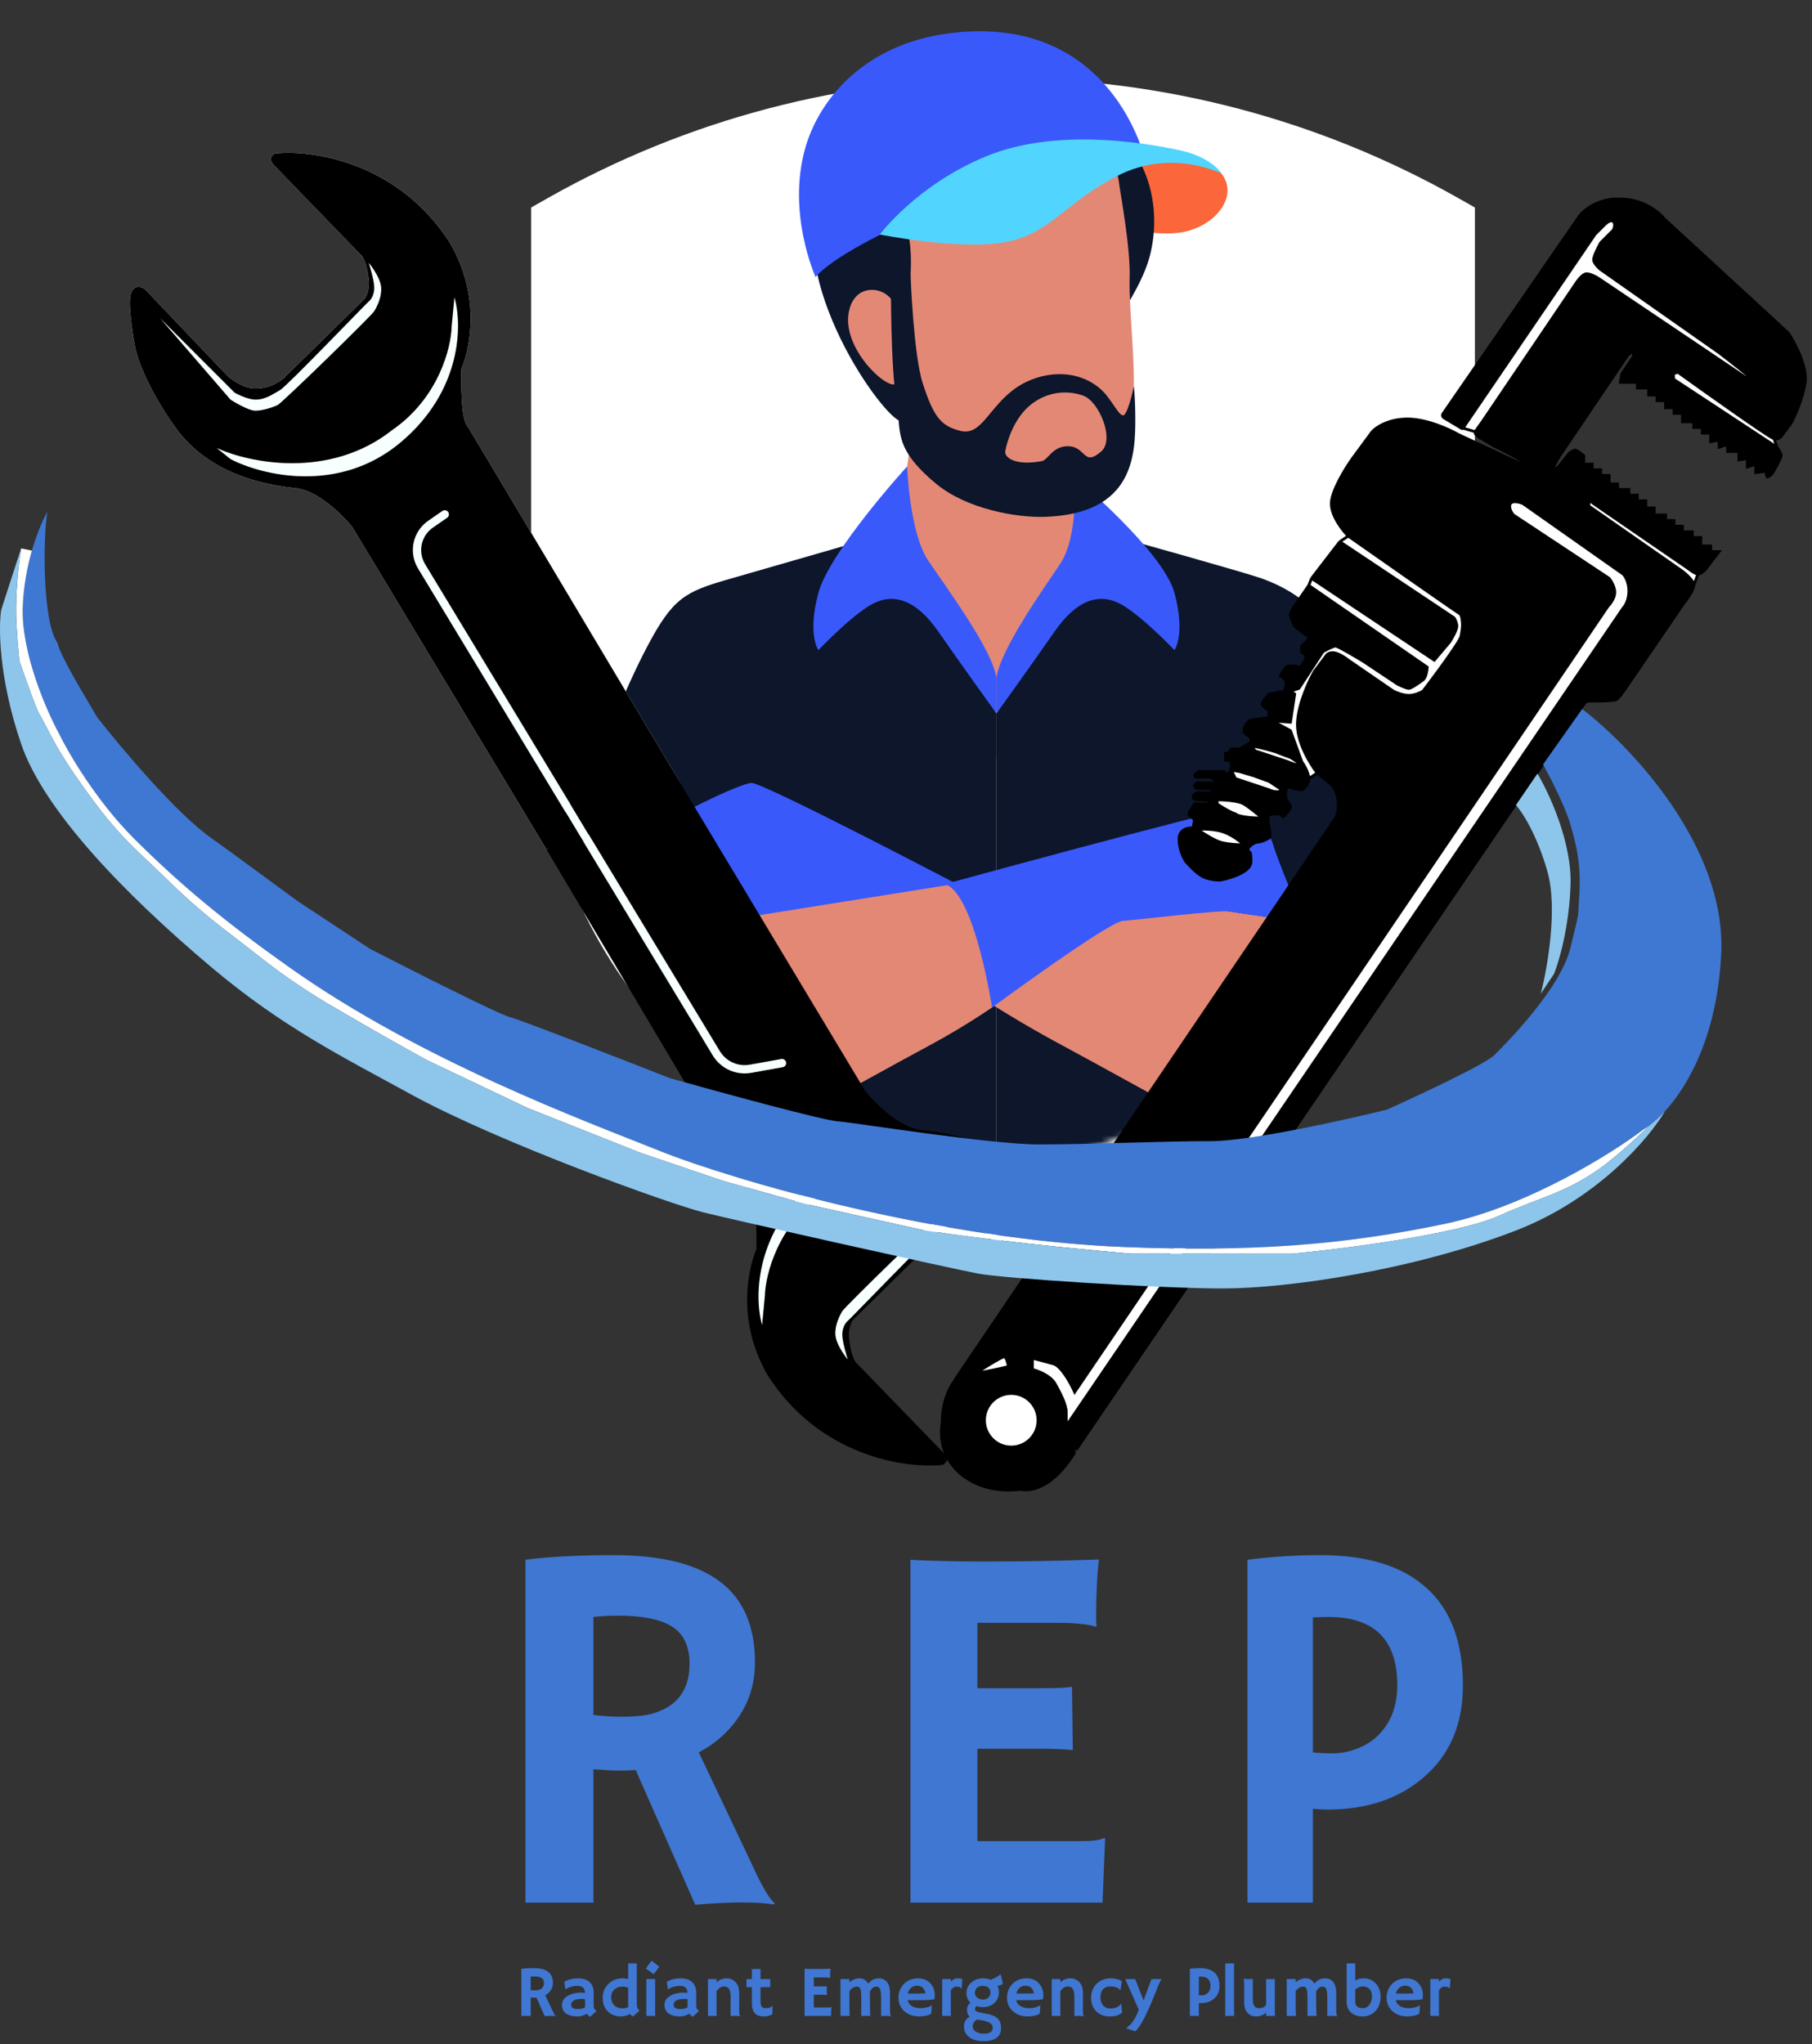
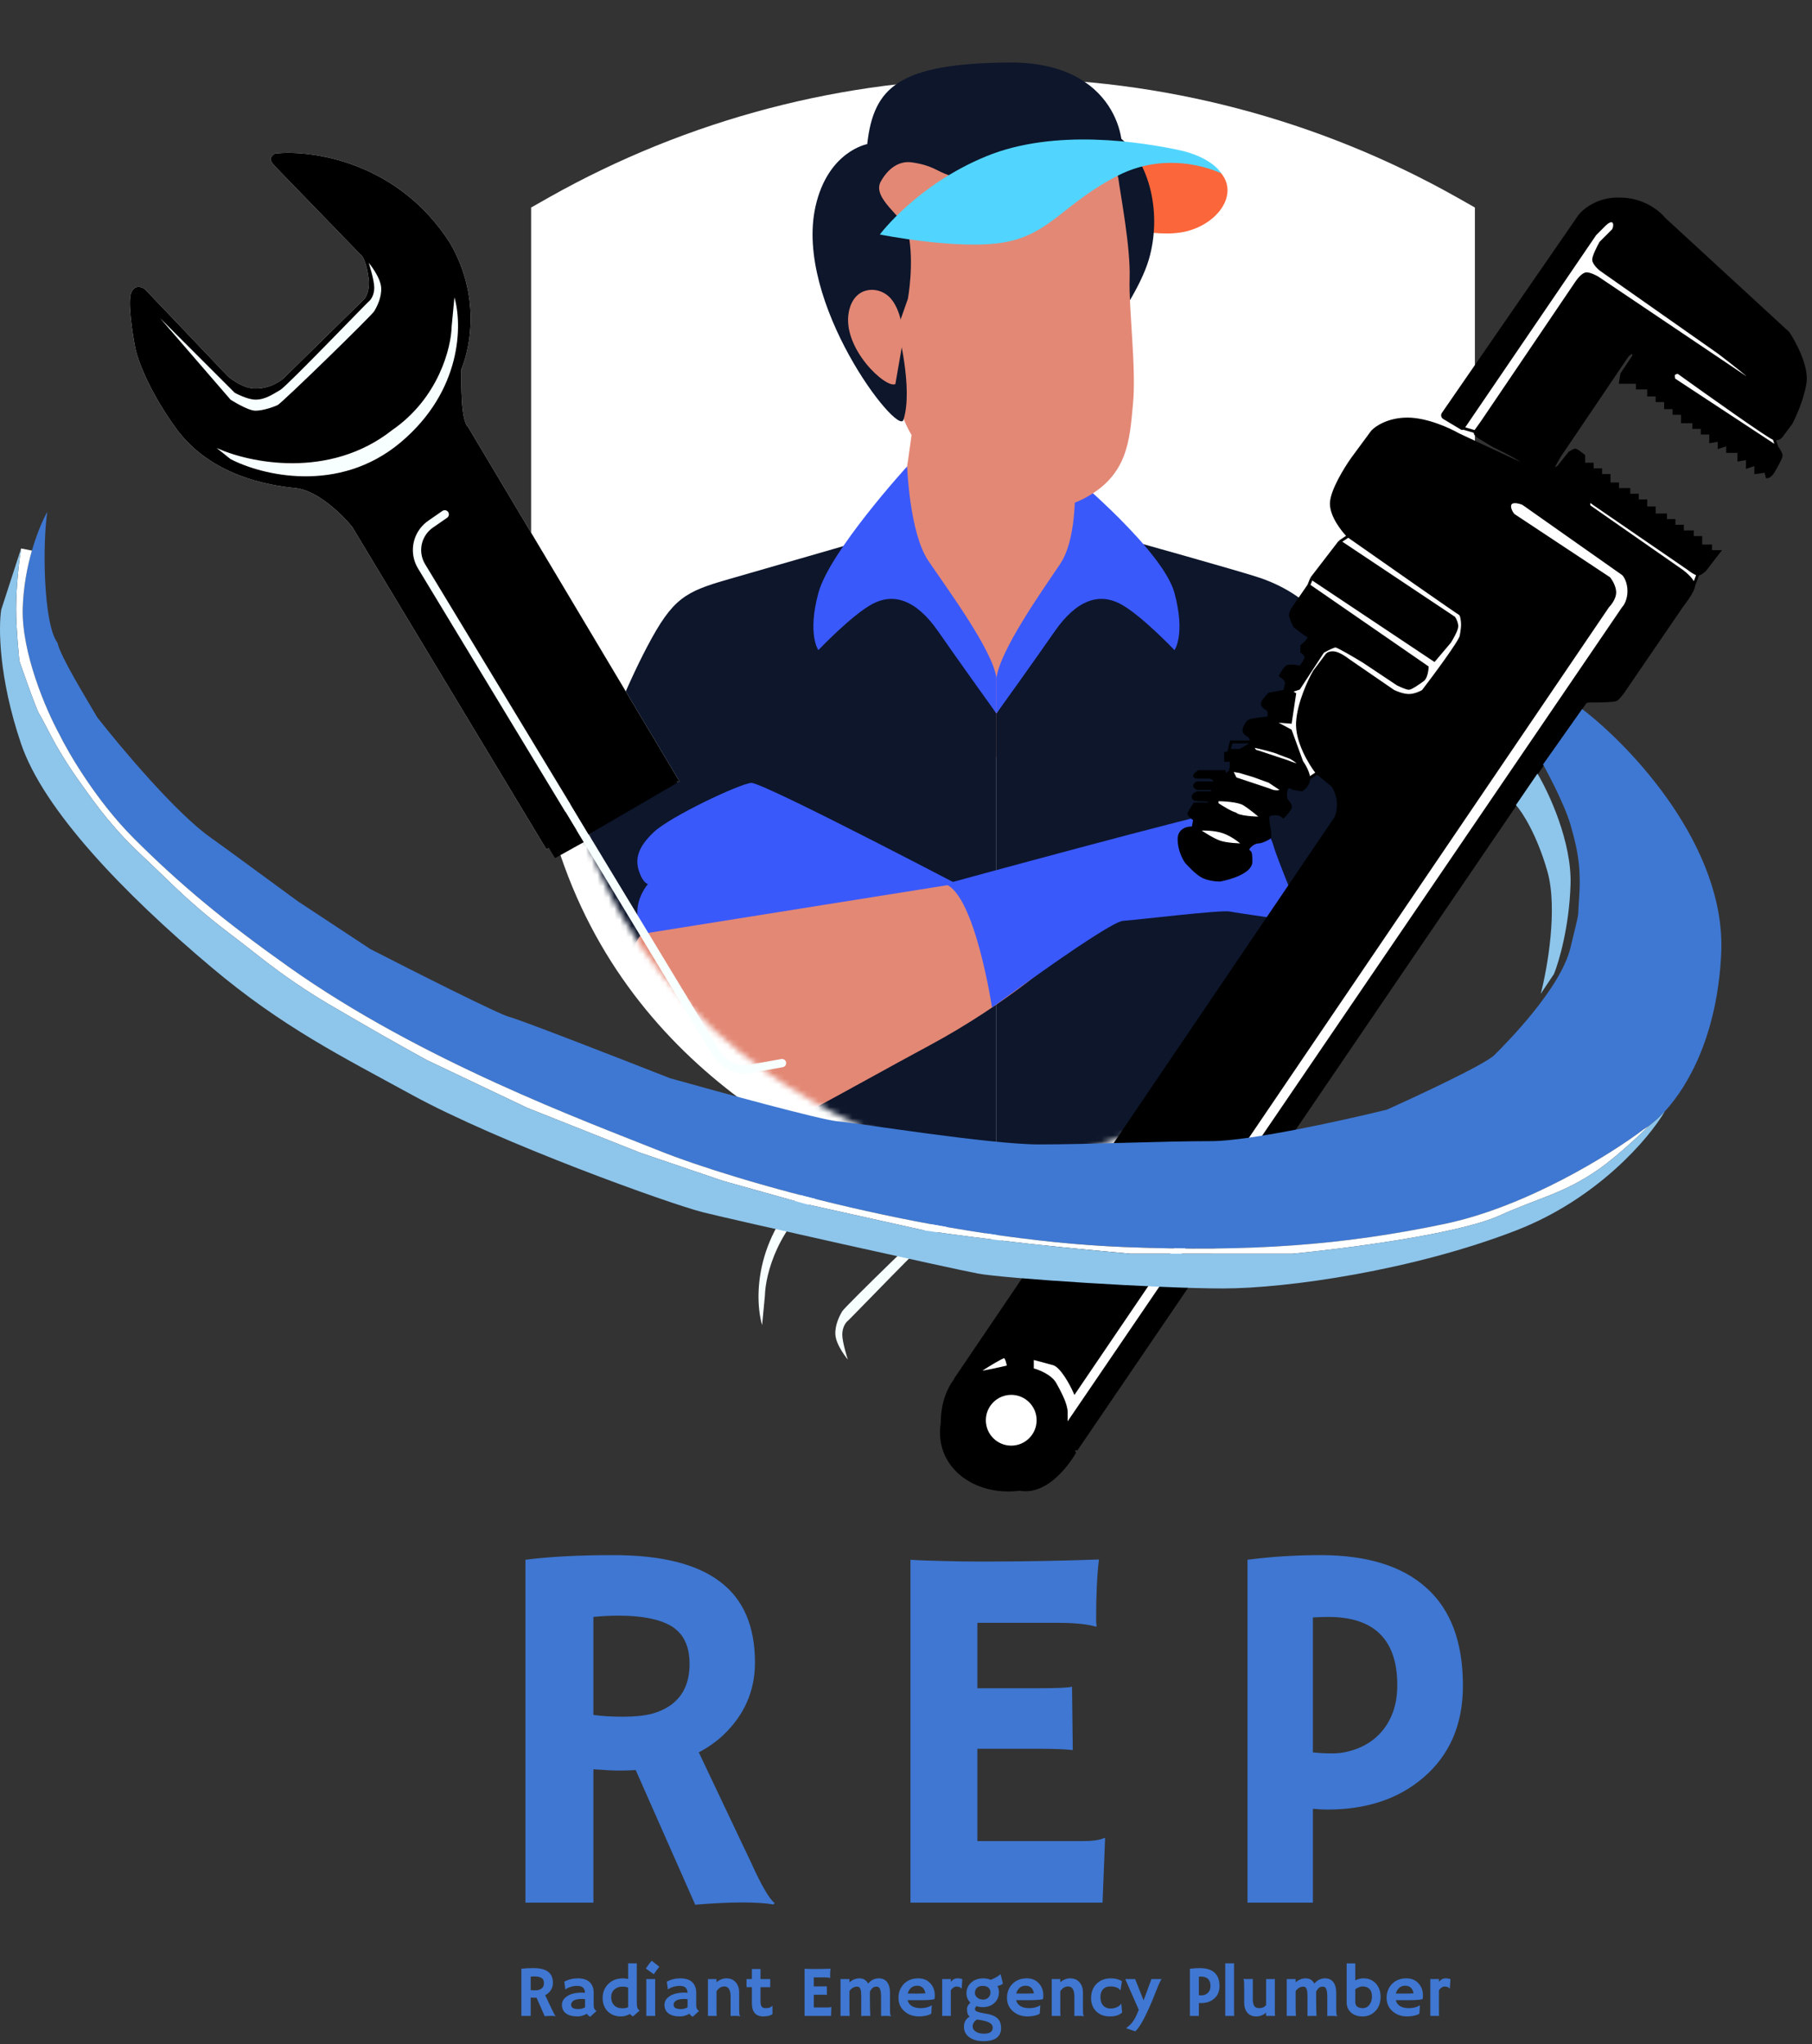
<svg xmlns="http://www.w3.org/2000/svg" width="320" height="361" viewBox="0 0 320 361" fill="none">
  <rect x="0" y="0" width="320" height="361" fill="#333333" stroke="none" />
  <path d="M94.751 352.779C94.626 352.787 94.493 352.791 94.352 352.791C94.211 352.791 94.001 352.781 93.723 352.76V356H92.072V347.67C92.653 347.595 93.368 347.558 94.215 347.558C95.37 347.558 96.229 347.772 96.794 348.199C97.363 348.623 97.648 349.279 97.648 350.168C97.648 350.858 97.388 351.448 96.869 351.938C96.699 352.096 96.504 352.233 96.283 352.349L97.555 355.028C97.804 355.58 97.995 355.909 98.128 356.012L98.097 356.044C97.694 355.977 97.06 355.979 96.196 356.05L94.751 352.779ZM94.333 349.028C94.121 349.028 93.918 349.038 93.723 349.059V351.439C93.926 351.468 94.165 351.483 94.439 351.483C94.713 351.483 94.944 351.46 95.131 351.414C95.318 351.365 95.48 351.29 95.617 351.19C95.912 350.97 96.059 350.64 96.059 350.199C96.059 349.759 95.906 349.45 95.598 349.271C95.311 349.109 94.89 349.028 94.333 349.028ZM103.654 355.614C103.064 355.934 102.531 356.093 102.053 356.093C101.575 356.093 101.166 356.05 100.825 355.963C100.485 355.871 100.196 355.738 99.959 355.564C99.478 355.211 99.237 354.7 99.237 354.031C99.237 353.433 99.532 352.935 100.121 352.536C100.761 352.104 101.629 351.888 102.726 351.888L102.975 351.894C103.025 351.898 103.081 351.902 103.143 351.907C103.205 351.907 103.262 351.911 103.311 351.919C103.278 351.254 102.992 350.866 102.452 350.754C102.273 350.717 102.082 350.698 101.878 350.698C101.679 350.698 101.482 350.717 101.287 350.754C101.095 350.787 100.909 350.833 100.726 350.891C100.323 351.02 100.034 351.167 99.86 351.333L99.841 351.321L99.654 349.944C100.389 349.558 101.193 349.365 102.065 349.365C103.419 349.365 104.285 349.853 104.663 350.829C104.784 351.14 104.844 351.491 104.844 351.882V354.137C104.844 354.619 105.014 354.947 105.355 355.122L104.227 356.156C103.991 356.031 103.799 355.85 103.654 355.614ZM103.318 353.041C103.205 353.02 103.089 353.009 102.969 353.009H102.72C101.802 353.009 101.218 353.213 100.969 353.62C100.894 353.74 100.857 353.867 100.857 354C100.857 354.133 100.879 354.251 100.925 354.355C100.975 354.455 101.056 354.538 101.168 354.604C101.384 354.729 101.704 354.791 102.128 354.791C102.555 354.791 102.954 354.69 103.324 354.486C103.32 354.44 103.318 354.393 103.318 354.343V353.041ZM111.261 355.651C110.734 355.946 110.206 356.093 109.679 356.093C109.151 356.093 108.69 356.01 108.296 355.844C107.901 355.678 107.565 355.45 107.286 355.159C106.713 354.561 106.427 353.784 106.427 352.829C106.427 351.84 106.759 351.018 107.424 350.361C108.092 349.697 108.948 349.365 109.99 349.365C110.31 349.365 110.624 349.406 110.931 349.489V346.717H112.458V353.377C112.458 353.929 112.483 354.291 112.533 354.461C112.586 354.631 112.645 354.756 112.707 354.835C112.773 354.914 112.856 354.989 112.956 355.059L111.785 356.093C111.569 355.977 111.394 355.83 111.261 355.651ZM109.972 354.66C110.321 354.66 110.641 354.594 110.931 354.461V351.009C110.641 350.889 110.325 350.829 109.984 350.829C109.644 350.829 109.351 350.874 109.106 350.966C108.865 351.057 108.657 351.184 108.483 351.346C108.117 351.686 107.934 352.129 107.934 352.673C107.934 353.267 108.101 353.74 108.433 354.093C108.79 354.471 109.303 354.66 109.972 354.66ZM114.059 347.632C114.391 347.113 114.738 346.656 115.099 346.262L116.439 347.315C116.26 347.535 116.094 347.751 115.941 347.963C115.941 347.963 115.781 348.189 115.461 348.642L114.059 347.632ZM115.698 355.302C115.698 355.659 115.706 355.892 115.722 356H114.14V349.489H115.698V355.302ZM121.76 355.614C121.17 355.934 120.636 356.093 120.159 356.093C119.681 356.093 119.272 356.05 118.931 355.963C118.591 355.871 118.302 355.738 118.065 355.564C117.583 355.211 117.342 354.7 117.342 354.031C117.342 353.433 117.637 352.935 118.227 352.536C118.867 352.104 119.735 351.888 120.831 351.888L121.081 351.894C121.131 351.898 121.187 351.902 121.249 351.907C121.311 351.907 121.367 351.911 121.417 351.919C121.384 351.254 121.097 350.866 120.557 350.754C120.379 350.717 120.188 350.698 119.984 350.698C119.785 350.698 119.587 350.717 119.392 350.754C119.201 350.787 119.014 350.833 118.832 350.891C118.429 351.02 118.14 351.167 117.965 351.333L117.947 351.321L117.76 349.944C118.495 349.558 119.299 349.365 120.171 349.365C121.525 349.365 122.391 349.853 122.769 350.829C122.89 351.14 122.95 351.491 122.95 351.882V354.137C122.95 354.619 123.12 354.947 123.461 355.122L122.333 356.156C122.096 356.031 121.905 355.85 121.76 355.614ZM121.423 353.041C121.311 353.02 121.195 353.009 121.074 353.009H120.825C119.907 353.009 119.324 353.213 119.074 353.62C119 353.74 118.962 353.867 118.962 354C118.962 354.133 118.985 354.251 119.031 354.355C119.081 354.455 119.162 354.538 119.274 354.604C119.49 354.729 119.81 354.791 120.233 354.791C120.661 354.791 121.06 354.69 121.43 354.486C121.425 354.44 121.423 354.393 121.423 354.343V353.041ZM126.539 355.202C126.539 355.568 126.555 355.834 126.588 356H125.025V349.489H126.539V350.044C127.087 349.591 127.673 349.365 128.296 349.365C128.977 349.365 129.521 349.597 129.928 350.062C130.335 350.523 130.539 351.132 130.539 351.888V354.368C130.539 355.07 130.549 355.491 130.57 355.632C130.59 355.774 130.617 355.865 130.651 355.907C130.688 355.948 130.719 355.985 130.744 356.019L130.732 356.044C130.395 356.015 130.15 356 129.997 356H129.56C129.427 356 129.249 356.006 129.025 356.019V352.623C129.025 351.406 128.655 350.798 127.916 350.798C127.367 350.798 126.908 351.08 126.539 351.645V355.202ZM135.255 354.629C135.791 354.629 136.158 354.49 136.358 354.212H136.408L136.426 355.657C136.223 355.861 135.845 355.996 135.292 356.062C135.143 356.083 134.956 356.093 134.732 356.093C134.512 356.093 134.271 356.052 134.009 355.969C133.751 355.886 133.531 355.751 133.348 355.564C132.971 355.178 132.782 354.573 132.782 353.751V350.922H131.841C131.837 350.802 131.834 350.679 131.834 350.555V349.595C131.834 349.524 131.837 349.489 131.841 349.489H132.782V347.713H134.308V349.489H136.021V350.922H134.308V353.464C134.308 354.116 134.489 354.488 134.85 354.579C134.966 354.613 135.101 354.629 135.255 354.629ZM146.258 354.505C146.516 354.505 146.694 354.48 146.794 354.43L146.819 354.436L146.756 356H142.09V347.67C142.202 347.678 142.327 347.684 142.464 347.689L142.9 347.701C143.191 347.709 143.506 347.713 143.847 347.713C144.798 347.713 145.739 347.697 146.669 347.664C146.624 348.029 146.601 348.517 146.601 349.128C146.601 349.194 146.605 349.244 146.613 349.277L146.601 349.296C146.385 349.234 146.077 349.203 145.679 349.203H143.716V350.791H145.193C145.65 350.791 145.924 350.779 146.015 350.754L146.034 352.293C145.834 352.272 145.577 352.262 145.261 352.262H143.716V354.505H146.258ZM150.009 354.199C150.009 355.134 150.025 355.734 150.059 356H148.432V349.489H150.009V350.05C150.578 349.593 151.161 349.365 151.76 349.365C152.466 349.365 152.979 349.67 153.298 350.28C153.618 349.952 153.884 349.736 154.096 349.632C154.449 349.454 154.802 349.365 155.155 349.365C155.512 349.365 155.816 349.425 156.065 349.545C156.314 349.666 156.52 349.836 156.682 350.056C157.01 350.501 157.174 351.111 157.174 351.888V354.368C157.174 355.07 157.184 355.491 157.205 355.632C157.226 355.774 157.253 355.865 157.286 355.907C157.323 355.948 157.354 355.985 157.379 356.019L157.367 356.044C157.035 356.015 156.79 356 156.632 356H156.164C156.011 356 155.822 356.006 155.597 356.019V352.648C155.597 351.676 155.448 351.099 155.149 350.916C155.049 350.858 154.931 350.829 154.794 350.829C154.661 350.829 154.542 350.845 154.439 350.879C154.335 350.908 154.237 350.957 154.146 351.028C153.992 351.14 153.818 351.36 153.622 351.689C153.627 351.722 153.629 351.755 153.629 351.788C153.629 351.821 153.629 352.37 153.629 353.433C153.629 354.496 153.654 355.352 153.703 356C153.35 356 153.049 356 152.8 356C152.555 356 152.32 356.006 152.096 356.019V352.642C152.096 351.965 152.054 351.524 151.971 351.321C151.892 351.117 151.807 350.984 151.716 350.922C151.625 350.86 151.512 350.829 151.379 350.829C150.831 350.829 150.374 351.092 150.009 351.62V354.199ZM158.669 352.798C158.669 352.312 158.752 351.861 158.918 351.446C159.084 351.03 159.319 350.667 159.622 350.355C160.27 349.695 161.118 349.365 162.164 349.365C163.049 349.365 163.759 349.657 164.295 350.243C164.823 350.808 165.087 351.518 165.087 352.374C165.087 352.702 165.062 352.926 165.012 353.047C164.596 353.163 163.751 353.221 162.476 353.221H160.283C160.391 353.666 160.642 354.012 161.037 354.262C161.431 354.507 161.944 354.629 162.576 354.629C163.236 354.629 163.803 354.511 164.277 354.274C164.401 354.212 164.495 354.154 164.557 354.1C164.549 354.274 164.538 354.453 164.526 354.636L164.457 355.607C164.142 355.823 163.631 355.973 162.925 356.056C162.717 356.081 162.517 356.093 162.326 356.093C161.271 356.093 160.399 355.786 159.71 355.171C159.016 354.552 158.669 353.761 158.669 352.798ZM163.429 352.012C163.259 351.119 162.773 350.673 161.971 350.673C161.34 350.673 160.86 350.945 160.532 351.489C160.432 351.655 160.356 351.838 160.302 352.037C160.401 352.042 160.524 352.046 160.669 352.05H161.13C161.284 352.054 161.431 352.056 161.573 352.056H161.928C162.139 352.056 162.347 352.054 162.551 352.05L163.062 352.031C163.199 352.027 163.321 352.021 163.429 352.012ZM167.915 355.302C167.915 355.659 167.923 355.892 167.94 356H166.389V349.489H167.915V349.969C168.268 349.566 168.638 349.365 169.024 349.365C169.415 349.365 169.722 349.412 169.946 349.508L169.834 351.184L169.809 351.203C169.664 350.945 169.363 350.816 168.906 350.816C168.731 350.816 168.553 350.876 168.37 350.997C168.191 351.113 168.04 351.269 167.915 351.464V355.302ZM172.42 354.268C172.266 354.471 172.189 354.633 172.189 354.754C172.189 354.87 172.208 354.962 172.245 355.028C172.283 355.09 172.364 355.151 172.488 355.209C172.762 355.337 173.213 355.452 173.84 355.551C174.468 355.647 174.958 355.767 175.311 355.913C175.668 356.058 175.957 356.237 176.177 356.449C176.588 356.851 176.794 357.423 176.794 358.162C176.794 358.901 176.534 359.468 176.015 359.863C175.496 360.262 174.725 360.461 173.703 360.461C172.673 360.461 171.842 360.237 171.211 359.788C170.58 359.34 170.256 358.743 170.239 358C170.214 357.136 170.553 356.511 171.255 356.125C171.064 355.967 170.935 355.782 170.868 355.57C170.806 355.354 170.775 355.109 170.775 354.835C170.775 354.374 170.976 353.983 171.379 353.664C170.91 353.219 170.675 352.667 170.675 352.006C170.675 351.267 170.941 350.648 171.473 350.15C172.033 349.626 172.76 349.365 173.653 349.365C174.123 349.365 174.563 349.452 174.974 349.626C175.514 349.398 175.911 349.198 176.164 349.028C176.418 348.854 176.58 348.727 176.65 348.648L176.688 348.654C176.725 348.754 176.769 348.895 176.818 349.078L176.931 349.527C177.03 349.896 177.091 350.15 177.111 350.287C176.929 350.486 176.607 350.627 176.146 350.71C176.324 351.055 176.414 351.421 176.414 351.807C176.414 352.193 176.347 352.544 176.214 352.86C176.081 353.171 175.892 353.446 175.647 353.682C175.103 354.193 174.409 354.449 173.566 354.449C173.155 354.449 172.773 354.388 172.42 354.268ZM172.258 351.464C172.2 351.614 172.171 351.765 172.171 351.919C172.171 352.073 172.202 352.22 172.264 352.361C172.33 352.503 172.426 352.629 172.551 352.741C172.829 352.991 173.192 353.115 173.641 353.115C173.982 353.115 174.276 353.001 174.526 352.773C174.787 352.523 174.918 352.224 174.918 351.875C174.918 351.522 174.8 351.238 174.563 351.022C174.326 350.806 174 350.698 173.585 350.698C172.9 350.698 172.457 350.953 172.258 351.464ZM173.784 359.14C174.806 359.14 175.317 358.783 175.317 358.069C175.317 357.728 175.151 357.454 174.819 357.246C174.445 357.009 173.803 356.824 172.893 356.692L172.569 356.636C172.295 356.781 172.094 356.968 171.965 357.196C171.836 357.425 171.772 357.641 171.772 357.844C171.776 358.052 171.826 358.231 171.921 358.38C172.017 358.53 172.15 358.66 172.32 358.773C172.698 359.018 173.186 359.14 173.784 359.14ZM177.834 352.798C177.834 352.312 177.917 351.861 178.083 351.446C178.249 351.03 178.484 350.667 178.787 350.355C179.435 349.695 180.283 349.365 181.329 349.365C182.214 349.365 182.924 349.657 183.46 350.243C183.988 350.808 184.251 351.518 184.251 352.374C184.251 352.702 184.227 352.926 184.177 353.047C183.761 353.163 182.916 353.221 181.641 353.221H179.448C179.556 353.666 179.807 354.012 180.202 354.262C180.596 354.507 181.109 354.629 181.741 354.629C182.401 354.629 182.968 354.511 183.441 354.274C183.566 354.212 183.66 354.154 183.722 354.1C183.714 354.274 183.703 354.453 183.691 354.636L183.622 355.607C183.306 355.823 182.796 355.973 182.089 356.056C181.882 356.081 181.682 356.093 181.491 356.093C180.436 356.093 179.564 355.786 178.875 355.171C178.181 354.552 177.834 353.761 177.834 352.798ZM182.594 352.012C182.424 351.119 181.938 350.673 181.136 350.673C180.505 350.673 180.025 350.945 179.697 351.489C179.597 351.655 179.52 351.838 179.466 352.037C179.566 352.042 179.689 352.046 179.834 352.05H180.295C180.449 352.054 180.596 352.056 180.737 352.056H181.093C181.304 352.056 181.512 352.054 181.716 352.05L182.227 352.031C182.364 352.027 182.486 352.021 182.594 352.012ZM187.248 355.202C187.248 355.568 187.265 355.834 187.298 356H185.734V349.489H187.248V350.044C187.797 349.591 188.382 349.365 189.005 349.365C189.686 349.365 190.231 349.597 190.638 350.062C191.045 350.523 191.248 351.132 191.248 351.888V354.368C191.248 355.07 191.259 355.491 191.279 355.632C191.3 355.774 191.327 355.865 191.36 355.907C191.398 355.948 191.429 355.985 191.454 356.019L191.441 356.044C191.105 356.015 190.86 356 190.706 356H190.27C190.137 356 189.959 356.006 189.734 356.019V352.623C189.734 351.406 189.365 350.798 188.625 350.798C188.077 350.798 187.618 351.08 187.248 351.645V355.202ZM198.164 355.396C197.699 355.861 196.97 356.093 195.977 356.093C195.014 356.093 194.226 355.801 193.616 355.215C192.997 354.621 192.687 353.832 192.687 352.847C192.687 351.846 192.993 351.024 193.603 350.38C194.251 349.703 195.117 349.365 196.201 349.365C196.97 349.365 197.614 349.533 198.133 349.869L197.884 351.464L197.84 351.458C197.641 351.217 197.431 351.059 197.211 350.984C196.854 350.86 196.496 350.798 196.139 350.798C195.782 350.798 195.502 350.843 195.298 350.935C195.095 351.026 194.92 351.153 194.775 351.315C194.484 351.647 194.339 352.087 194.339 352.636C194.339 353.607 194.675 354.243 195.348 354.542C195.58 354.642 195.826 354.692 196.083 354.692C196.345 354.692 196.571 354.669 196.762 354.623C196.957 354.577 197.134 354.515 197.292 354.436C197.628 354.27 197.857 354.077 197.977 353.857L198.021 353.875L198.164 355.396ZM198.868 358.168L199.279 357.838C199.898 357.335 200.411 356.594 200.818 355.614L201.105 354.922L198.719 349.489H200.463L201.958 353.252L203.348 349.489H205.142C204.926 349.788 204.662 350.345 204.351 351.159L203.416 353.47C202.166 356.411 201.186 358.164 200.476 358.729L198.868 358.168ZM210.133 347.67C210.71 347.595 211.302 347.558 211.908 347.558C213.038 347.558 213.896 347.824 214.482 348.355C215.071 348.883 215.366 349.674 215.366 350.729C215.366 351.672 215.044 352.417 214.401 352.966C213.798 353.481 213.024 353.738 212.077 353.738C211.969 353.738 211.85 353.732 211.722 353.72V356H210.133V347.67ZM212.095 349.059C211.971 349.059 211.846 349.063 211.722 349.072V352.349C211.854 352.366 212.016 352.374 212.208 352.374C212.399 352.374 212.598 352.334 212.806 352.255C213.013 352.172 213.188 352.058 213.329 351.913C213.624 351.61 213.771 351.211 213.771 350.717C213.771 349.612 213.213 349.059 212.095 349.059ZM217.933 355.302C217.933 355.659 217.942 355.892 217.958 356H216.376V346.717H217.933V355.302ZM223.591 355.433C223.059 355.873 222.48 356.093 221.852 356.093C221.179 356.093 220.652 355.867 220.27 355.414C219.904 354.974 219.721 354.37 219.721 353.601V351.128C219.721 350.297 219.703 349.821 219.665 349.701C219.632 349.576 219.607 349.497 219.591 349.464C219.782 349.481 219.981 349.489 220.189 349.489H220.706C220.843 349.489 221.024 349.483 221.248 349.47V353.078C221.248 353.934 221.481 354.43 221.946 354.567C222.087 354.609 222.241 354.629 222.407 354.629C222.897 354.629 223.292 354.451 223.591 354.093V349.489H225.136V355.202C225.136 355.568 225.152 355.834 225.186 356H223.591V355.433ZM228.812 354.199C228.812 355.134 228.828 355.734 228.862 356H227.235V349.489H228.812V350.05C229.381 349.593 229.964 349.365 230.563 349.365C231.269 349.365 231.782 349.67 232.101 350.28C232.421 349.952 232.687 349.736 232.899 349.632C233.252 349.454 233.605 349.365 233.958 349.365C234.315 349.365 234.619 349.425 234.868 349.545C235.117 349.666 235.323 349.836 235.485 350.056C235.813 350.501 235.977 351.111 235.977 351.888V354.368C235.977 355.07 235.987 355.491 236.008 355.632C236.029 355.774 236.056 355.865 236.089 355.907C236.126 355.948 236.157 355.985 236.182 356.019L236.17 356.044C235.838 356.015 235.593 356 235.435 356H234.967C234.814 356 234.625 356.006 234.4 356.019V352.648C234.4 351.676 234.251 351.099 233.952 350.916C233.852 350.858 233.734 350.829 233.597 350.829C233.464 350.829 233.345 350.845 233.242 350.879C233.138 350.908 233.04 350.957 232.949 351.028C232.795 351.14 232.621 351.36 232.425 351.689C232.43 351.722 232.432 351.755 232.432 351.788C232.432 351.821 232.432 352.37 232.432 353.433C232.432 354.496 232.457 355.352 232.506 356C232.153 356 231.852 356 231.603 356C231.358 356 231.123 356.006 230.899 356.019V352.642C230.899 351.965 230.857 351.524 230.774 351.321C230.695 351.117 230.61 350.984 230.519 350.922C230.428 350.86 230.315 350.829 230.182 350.829C229.634 350.829 229.177 351.092 228.812 351.62V354.199ZM239.341 349.726C239.806 349.485 240.282 349.365 240.768 349.365C241.254 349.365 241.671 349.441 242.02 349.595C242.373 349.745 242.683 349.961 242.949 350.243C243.526 350.87 243.815 351.664 243.815 352.623C243.815 353.674 243.501 354.521 242.874 355.165C242.272 355.784 241.522 356.093 240.625 356.093C239.836 356.093 239.185 355.888 238.675 355.477C238.101 355.011 237.815 354.37 237.815 353.551V346.729H239.341V349.726ZM239.341 353.533C239.341 354.264 239.796 354.629 240.706 354.629C241.15 354.629 241.524 354.434 241.827 354.044C242.135 353.645 242.288 353.149 242.288 352.555C242.288 351.956 242.126 351.506 241.802 351.203C241.512 350.933 241.121 350.798 240.631 350.798C240.336 350.798 240.01 350.897 239.653 351.097C239.541 351.159 239.437 351.227 239.341 351.302V353.533ZM244.874 352.798C244.874 352.312 244.957 351.861 245.123 351.446C245.289 351.03 245.524 350.667 245.827 350.355C246.475 349.695 247.322 349.365 248.369 349.365C249.254 349.365 249.964 349.657 250.5 350.243C251.028 350.808 251.291 351.518 251.291 352.374C251.291 352.702 251.266 352.926 251.217 353.047C250.801 353.163 249.956 353.221 248.681 353.221H246.488C246.596 353.666 246.847 354.012 247.241 354.262C247.636 354.507 248.149 354.629 248.78 354.629C249.441 354.629 250.008 354.511 250.481 354.274C250.606 354.212 250.699 354.154 250.762 354.1C250.753 354.274 250.743 354.453 250.731 354.636L250.662 355.607C250.346 355.823 249.835 355.973 249.129 356.056C248.922 356.081 248.722 356.093 248.531 356.093C247.476 356.093 246.604 355.786 245.914 355.171C245.221 354.552 244.874 353.761 244.874 352.798ZM249.634 352.012C249.464 351.119 248.978 350.673 248.176 350.673C247.545 350.673 247.065 350.945 246.737 351.489C246.637 351.655 246.56 351.838 246.506 352.037C246.606 352.042 246.728 352.046 246.874 352.05H247.335C247.489 352.054 247.636 352.056 247.777 352.056H248.132C248.344 352.056 248.552 352.054 248.755 352.05L249.266 352.031C249.403 352.027 249.526 352.021 249.634 352.012ZM254.12 355.302C254.12 355.659 254.128 355.892 254.145 356H252.593V349.489H254.12V349.969C254.473 349.566 254.843 349.365 255.229 349.365C255.619 349.365 255.927 349.412 256.151 349.508L256.039 351.184L256.014 351.203C255.869 350.945 255.567 350.816 255.111 350.816C254.936 350.816 254.757 350.876 254.575 350.997C254.396 351.113 254.245 351.269 254.12 351.464V355.302Z" fill="#3F77D2" />
  <path d="M112.266 312.584C111.361 312.644 110.394 312.674 109.368 312.674C108.341 312.674 106.816 312.599 104.793 312.448V336H92.79V275.443C97.018 274.9 102.211 274.628 108.371 274.628C116.765 274.628 123.016 276.183 127.122 279.293C131.259 282.373 133.328 287.144 133.328 293.606C133.328 298.618 131.44 302.906 127.666 306.469C126.428 307.616 125.009 308.613 123.408 309.458L132.648 328.934C134.46 332.95 135.849 335.336 136.815 336.091L136.589 336.317C133.66 335.834 129.055 335.849 122.774 336.362L112.266 312.584ZM109.232 285.317C107.692 285.317 106.212 285.393 104.793 285.544V302.846C106.273 303.057 108.009 303.163 110.002 303.163C111.995 303.163 113.67 302.997 115.029 302.664C116.388 302.302 117.566 301.759 118.562 301.034C120.706 299.433 121.778 297.033 121.778 293.832C121.778 290.632 120.661 288.382 118.426 287.084C116.343 285.906 113.278 285.317 109.232 285.317ZM191.085 325.13C192.957 325.13 194.256 324.949 194.98 324.586L195.162 324.631L194.709 336H160.784V275.443C161.599 275.504 162.505 275.549 163.502 275.579L166.672 275.67C168.786 275.73 171.081 275.76 173.557 275.76C180.472 275.76 187.311 275.64 194.075 275.398C193.742 278.055 193.576 281.603 193.576 286.042C193.576 286.525 193.607 286.887 193.667 287.129L193.576 287.265C192.006 286.812 189.772 286.585 186.873 286.585H172.606V298.135H183.34C186.662 298.135 188.654 298.044 189.319 297.863L189.455 309.051C188.005 308.9 186.133 308.824 183.838 308.824H172.606V325.13H191.085ZM220.308 275.443C224.505 274.9 228.808 274.628 233.217 274.628C241.43 274.628 247.665 276.561 251.923 280.426C256.21 284.26 258.354 290.013 258.354 297.682C258.354 304.536 256.014 309.957 251.334 313.942C246.956 317.687 241.324 319.559 234.44 319.559C233.655 319.559 232.794 319.513 231.858 319.423V336H220.308V275.443ZM234.576 285.544C233.67 285.544 232.764 285.574 231.858 285.634V309.458C232.824 309.579 234.002 309.639 235.391 309.639C236.78 309.639 238.229 309.353 239.739 308.779C241.249 308.175 242.517 307.345 243.544 306.288C245.687 304.084 246.759 301.185 246.759 297.592C246.759 289.56 242.698 285.544 234.576 285.544Z" fill="#3F77D2" />
  <path d="M260.467 36.647V117.614C260.467 131.218 258.254 142.962 254.561 153.091C247.338 172.859 234.44 186.477 221.216 195.764C199.601 210.93 177.131 214.542 177.131 214.542C177.131 214.542 154.607 210.93 132.965 195.71C119.741 186.41 106.87 172.778 99.674 152.996C95.994 142.895 93.795 131.178 93.795 117.614V36.647L96.958 34.855C109.191 27.958 122.211 22.703 135.68 19.16C149.162 15.617 163.092 13.811 177.131 13.811C205.222 13.811 232.838 21.061 257.304 34.855L260.467 36.647Z" fill="white" />
  <path d="M255.98 40.822V117.43C255.98 130.302 253.886 141.414 250.392 150.997C243.558 169.701 231.354 182.585 218.842 191.372C198.391 205.721 177.131 209.138 177.131 209.138C177.131 209.138 155.819 205.721 135.343 191.32C122.831 182.52 110.653 169.623 103.844 150.906C100.363 141.348 98.282 130.262 98.282 117.429V40.821L101.275 39.125C112.849 32.599 125.169 27.628 137.912 24.275C150.668 20.922 163.848 19.214 177.131 19.214C203.71 19.214 229.838 26.074 252.987 39.125L255.98 40.822Z" fill="white" />
  <mask id="mask0_78_578" style="mask-type:luminance" maskUnits="userSpaceOnUse" x="85" y="-2" width="171" height="210">
    <path d="M255.98 38.822V115.43C255.98 128.302 253.886 139.414 250.392 148.997C243.558 167.701 231.354 180.585 218.842 189.372C198.391 203.721 177.131 207.138 177.131 207.138C177.131 207.138 155.819 203.721 135.343 189.32C122.831 180.52 110.653 167.623 103.844 148.906C100.363 139.348 85.401 114.67 85.401 114.67L85 45.772L98.281 46.608V38.821L101.274 37.125C112.848 30.599 123.559 10 136.302 6.647C149.058 3.294 163.847 -2 177.13 -2C203.709 -2 229.837 24.074 252.986 37.126L255.98 38.822Z" fill="white" />
  </mask>
  <g mask="url(#mask0_78_578)">
    <path d="M154.435 94.779C156.043 94.336 157.714 93.151 158.212 92.199C160.037 88.709 164.028 51.496 164.028 51.496L187.038 60.996C187.038 60.996 189.354 92.449 193.057 93.764C194.537 94.286 196.188 94.815 197.954 95.337L197.975 95.344C200.393 96.059 205.642 97.422 205.642 97.422V133.947L142.264 133.394L140.138 100.587C144.677 99.611 154.435 94.779 154.435 94.779Z" fill="#E38875" />
    <path d="M153.784 95.038C153.784 95.038 137.484 99.767 128.807 102.249C120.995 104.483 118.836 105.573 114.303 114.176C106.042 129.857 98.732 154.672 93.559 165.594C86.916 179.619 88.688 191.576 87.802 196.447C86.916 201.318 105.247 205.339 105.247 205.339L116.143 201.502V217.26H175.969V125.995C175.969 125.995 164.942 108.323 159.806 104.337C154.67 100.352 153.784 95.038 153.784 95.038Z" fill="#0D162B" />
    <path d="M198.155 95.038C198.155 95.038 219.512 101 222.621 102.084C232.392 105.49 235.838 112.191 238.314 116.576C247.028 132.01 253.208 154.673 258.381 165.595C265.023 179.62 263.252 191.577 264.138 196.448C265.024 201.319 239.069 206.546 239.069 206.546L235.797 172.535V217.261H175.971V125.996C175.971 125.996 186.998 108.324 192.134 104.338C197.269 100.352 198.155 95.038 198.155 95.038Z" fill="#0D162B" />
    <path d="M175.97 119.721C175.308 114.81 167.235 103.912 163.925 99.001C160.615 94.09 160.198 82.37 160.198 82.37C160.198 82.37 146.512 97.35 144.526 104.716C142.54 112.082 144.526 114.81 144.526 114.81C144.526 114.81 150.484 108.535 154.124 106.626C157.765 104.716 161.737 105.808 165.709 111.537C169.681 117.266 175.969 125.996 175.969 125.996V119.721H175.97Z" fill="#3A59FB" />
    <path d="M175.97 119.721C176.632 114.81 183.908 104.507 187.218 99.597C190.528 94.686 189.774 84.255 189.774 84.255C189.774 84.255 205.427 97.35 207.413 104.716C209.399 112.082 207.413 114.81 207.413 114.81C207.413 114.81 201.455 108.535 197.814 106.626C194.173 104.716 190.201 105.808 186.23 111.537C182.258 117.266 175.97 125.996 175.97 125.996V119.721Z" fill="#3A59FB" />
    <path d="M174.704 159.102C174.704 159.102 134.748 138.082 132.664 138.256C130.579 138.43 118.419 144.162 115.466 146.942C112.513 149.721 112.165 151.806 112.86 153.891C113.555 155.976 114.423 156.119 114.423 156.119C114.423 156.119 112.425 158.408 112.555 161.361C112.685 164.314 113.728 165.595 113.728 165.595C113.728 165.595 111.907 166.55 112.549 170.297C113.191 174.043 116.143 177.929 116.143 177.929L174.704 159.102Z" fill="#3A59FB" />
-     <path d="M227.822 205.339C220.163 202.908 200.987 191.799 187.73 184.684C173.264 176.92 164.861 170.296 164.861 170.296C164.861 170.296 165.757 156.755 173.991 154.653C173.991 154.653 231.754 163.086 233.705 163.412C235.628 163.733 244.099 170.232 246.025 179.519C247.922 188.67 244.235 197.253 244.235 197.253L227.822 205.339Z" fill="#E38875" />
-     <path d="M230.217 162.888C233.066 162.932 241.822 162.944 248.413 169.524C254.682 175.782 256.797 187.212 258.393 192.763C259.969 198.244 256.636 201.388 255.423 202.634C254.199 203.893 245.544 205.746 239.066 206.545C232.257 207.385 227.821 205.339 227.821 205.339C227.821 205.339 239.343 195.734 240.716 189.098C242.075 182.53 238.634 172.66 237.175 170.092C235.701 167.495 230.217 162.888 230.217 162.888Z" fill="#0D162B" />
    <path d="M123.931 205.339C131.59 202.908 150.766 191.799 164.023 184.684C178.489 176.92 187.785 168.191 187.785 168.191C187.785 168.191 185.995 156.754 177.762 154.652C177.762 154.652 115.293 164.603 113.342 164.928C111.419 165.249 107.654 170.23 105.728 179.518C103.831 188.669 107.518 197.252 107.518 197.252L123.931 205.339Z" fill="#E38875" />
    <path d="M113.342 164.929C110.617 164.913 109.765 166.029 103.086 172.652C96.817 178.91 94.955 187.212 93.359 192.764C91.783 198.245 95.116 201.389 96.329 202.635C97.553 203.894 106.208 205.747 112.686 206.546C119.495 207.386 123.931 205.34 123.931 205.34C123.931 205.34 112.409 195.735 111.036 189.099C109.677 182.531 110.102 172.616 110.956 169.787C112.03 166.228 113.342 164.929 113.342 164.929Z" fill="#0D162B" />
    <path d="M175.192 177.927C175.192 177.927 172.178 157.919 166.909 156.118C166.909 156.118 213.317 143.424 217.299 142.979C221.157 142.549 224.28 147.011 224.895 149.329C225.507 151.635 230.218 162.887 230.218 162.887C230.218 162.887 218.727 161.291 217.186 160.97C215.626 160.645 200.817 162.456 198.312 162.62C195.757 162.786 175.192 177.927 175.192 177.927Z" fill="#3A59FB" />
    <path d="M194.727 39.3C194.727 39.3 203.887 42.253 209.513 40.855C215.139 39.457 218.684 34.348 215.686 30.629C212.688 26.91 201.889 25.966 189.8 31.245L194.727 39.3Z" fill="#FB663A" />
    <path d="M197.659 24.2C203.258 28.704 205.154 37.986 202.907 45.751C201.462 50.743 197.074 56.893 197.074 56.893C197.074 56.893 192.5 39.635 189.642 33.576C186.784 27.517 182.134 19.576 182.134 19.576L197.659 24.2Z" fill="#0D162B" />
    <path d="M187.486 22.689C191.005 24.507 197.082 28.424 197.505 31.543C197.928 34.661 199.67 43.766 199.493 49.165C199.315 54.563 200.699 65.022 200.086 71.343C199.474 77.664 199.294 84.157 191.018 88.244C183.373 92.019 174.429 87.321 168.105 83.337C160.748 78.701 157.934 74.492 157.892 61.024C157.892 61.024 152.374 36.46 153.572 32.696C156.484 23.548 175.282 26.759 180.591 25.781C185.901 24.801 187.486 22.689 187.486 22.689Z" fill="#E38875" />
    <path d="M155.552 32.042C153.86 35.035 159.839 38.467 160.394 41.133C161.503 46.464 160.334 52.767 160.334 52.767L158.504 57.97C158.504 57.97 161.33 68.667 159.544 74.15C158.573 77.134 140.197 53.44 144.021 36.452C146.218 26.691 153.151 25.448 153.151 25.448C154.284 15.439 158.63 11.231 178.105 11.038C197.58 10.845 199.02 25.891 197.869 27.813C196.718 29.735 187.608 30.59 182.518 31.081C163.86 32.88 168.43 29.707 160.989 28.669C159.405 28.449 157.244 29.048 155.552 32.042Z" fill="#0D162B" />
    <path d="M159.535 59.705C159.535 59.705 159.413 54.631 156.958 52.353C154.886 50.431 150.767 50.569 149.898 55.103C148.673 61.496 156.479 68.711 158.123 67.822L159.535 59.705Z" fill="#E38875" />
-     <path d="M200.239 68.243C200.239 68.243 199.37 72.425 198.571 73.234C197.772 74.043 196.401 70.455 194.302 68.65C189.982 64.933 183.801 65.599 179.654 68.345C174.717 71.614 173.412 77.053 169.64 76.098C166.348 75.265 164.936 73.902 162.931 67.609C161.305 62.505 160.804 48.507 160.804 48.507L157.338 49.905C157.338 49.905 157.263 64.965 158.341 71.012C159.237 76.036 157.53 78.945 165.295 85.41C170.691 89.903 179.56 91.456 184.6 91.272C200.155 90.705 200.528 80.509 200.492 73.693C200.472 69.845 200.239 68.243 200.239 68.243ZM183.984 81.43C179.331 82.31 177.334 80.801 177.531 79.674C177.774 78.284 178.942 73.824 182.209 71.329C185.045 69.163 188.469 68.838 191.34 69.887C194.052 70.878 196.939 77.585 194.471 79.73C191.209 82.565 191.862 78.681 188.394 78.806C185.826 78.9 185.071 81.224 183.984 81.43Z" fill="#0D162B" />
-     <path d="M144.037 48.946C144.037 48.946 146.921 44.441 167.341 36.099C183.648 29.437 202.265 28.351 202.265 28.351C202.265 28.351 196.574 2.432 168.03 5.828C152.957 7.621 144.698 17.271 142.181 26.24C138.945 37.772 144.037 48.946 144.037 48.946Z" fill="#3A59FB" />
    <path d="M155.378 41.413C155.378 41.413 161.881 32.66 174.143 27.611C186.405 22.562 201.85 25.184 207.975 26.449C214.1 27.714 215.686 30.629 215.686 30.629C215.686 30.629 206.89 26.184 197.442 31.001C187.994 35.818 185.543 41.247 177.592 42.753C169.642 44.259 155.378 41.413 155.378 41.413Z" fill="#51D5FF" />
  </g>
  <path d="M79.52 42.991C70.342 28.54 55.029 26.392 48.52 27.125C48.275 27.287 47.787 27.71 47.787 28.101C47.787 28.491 48.275 29.077 48.52 29.322L63.654 44.944C63.979 45.106 64.728 46.213 65.118 49.337C65.313 51.095 64.711 52.348 64.386 52.755L50.472 66.424C49.821 67.156 47.836 68.621 45.102 68.621C43.149 68.621 41.034 67.156 40.22 66.424L25.575 51.046C25.005 50.639 23.719 50.216 23.134 51.778C22.548 53.341 23.378 58.776 23.866 61.298C24.191 63.169 26.063 68.621 30.945 75.456C37.047 83.999 47.299 85.708 52.181 86.196C56.087 86.587 60.48 90.915 62.189 93.031L96.5 150L102 146.5L107.469 142.826L113.022 139.287L120 138L82.693 75.456C81.326 74.284 81.473 67.563 81.473 65.204C83.181 61.054 84.792 52.169 79.52 42.991Z" fill="#F7FFFF" />
  <path d="M79.52 42.991C70.342 28.54 55.029 26.392 48.52 27.125C48.275 27.287 47.787 27.71 47.787 28.101C47.787 28.491 48.275 29.077 48.52 29.322L63.654 44.944C63.979 45.106 64.728 46.213 65.118 49.337C65.313 51.095 64.711 52.348 64.386 52.755L50.472 66.424C49.821 67.156 47.836 68.621 45.102 68.621C43.149 68.621 41.034 67.156 40.22 66.424L25.575 51.046C25.005 50.639 23.719 50.216 23.134 51.778C22.548 53.341 23.378 58.776 23.866 61.298C24.191 63.169 26.063 68.621 30.945 75.456C37.047 83.999 47.299 85.708 52.181 86.196C56.087 86.587 60.48 90.915 62.189 93.031L96.5 150L102 146.5L107.469 142.826L113.022 139.287L120 138L82.693 75.456C81.326 74.284 81.473 67.563 81.473 65.204C83.181 61.054 84.792 52.169 79.52 42.991Z" fill="black" />
  <path d="M40.708 70.574L28.259 56.172L41.441 69.353C41.441 69.353 43.595 70.557 45.102 70.574C46.943 70.595 48.438 69.435 49.496 68.865C50.554 68.296 64.793 53.487 65.118 53.243C65.444 52.999 66.094 52.169 66.094 50.802C66.094 49.435 65.118 46.408 65.118 46.408C65.118 46.408 67.193 48.888 67.315 50.802C67.423 52.488 66.583 54.138 66.094 54.952C65.606 55.765 49.74 71.225 49.008 71.55C48.275 71.876 46.469 72.527 45.102 72.527C43.735 72.527 40.708 70.574 40.708 70.574Z" fill="#F7FFFF" />
  <path d="M69.268 75.944C58.137 84.731 43.963 81.721 38.267 79.117L40.708 81.07C46.16 83.918 59.797 87.319 70.732 78.141C81.668 68.963 81.635 57.23 80.252 52.511L79.764 57.637C79.683 61.38 77.469 70.281 69.268 75.944Z" fill="#F7FFFF" />
-   <path d="M135.539 242.809C144.717 257.26 160.03 259.408 166.54 258.675C166.784 258.513 167.272 258.09 167.272 257.699C167.272 257.309 166.784 256.723 166.54 256.479L151.406 240.856C151.08 240.694 150.332 239.587 149.941 236.463C149.746 234.705 150.348 233.452 150.673 233.045L164.587 219.376C165.238 218.644 167.223 217.179 169.957 217.179C171.91 217.179 174.025 218.644 174.839 219.376L189.485 234.754C190.054 235.161 191.34 235.584 191.926 234.022C192.511 232.459 191.681 227.024 191.193 224.502C190.868 222.631 188.996 217.179 184.114 210.344C178.012 201.801 167.76 200.092 162.878 199.604C158.973 199.214 154.579 194.885 152.87 192.769L118.697 135.895L107.59 142.974L96.5 150L132.366 210.344C133.733 211.516 133.586 218.237 133.586 220.596C131.878 224.746 130.267 233.631 135.539 242.809Z" fill="black" />
  <path d="M174.133 215.929L186.582 230.331L173.401 217.149C173.401 217.149 171.246 215.946 169.739 215.929C167.898 215.908 166.403 217.068 165.346 217.638C164.288 218.207 150.049 233.016 149.723 233.26C149.398 233.504 148.747 234.334 148.747 235.701C148.747 237.068 149.723 240.094 149.723 240.094C149.723 240.094 147.649 237.615 147.527 235.701C147.419 234.015 148.259 232.365 148.747 231.551C149.235 230.737 165.101 215.278 165.834 214.953C166.566 214.627 168.372 213.976 169.739 213.976C171.106 213.976 174.133 215.929 174.133 215.929Z" fill="#F7FFFF" />
  <path d="M145.574 210.559C156.705 201.771 170.878 204.782 176.574 207.386L174.133 205.433C168.682 202.585 155.045 199.184 144.109 208.362C133.174 217.54 133.206 229.273 134.589 233.992L135.078 228.866C135.159 225.123 137.372 216.222 145.574 210.559Z" fill="#F7FFFF" />
  <path d="M78.543 90.834L76.038 92.568C75.595 92.875 75.199 93.244 74.863 93.665V93.665C73.408 95.483 73.243 98.016 74.448 100.009L126.499 186.005C127.754 188.08 130.159 189.166 132.545 188.738L138.103 187.74" stroke="#F7FFFF" stroke-width="1.465" stroke-linecap="round" />
  <path d="M188.296 251.805L286.664 107.366C286.996 107.034 287.66 105.971 287.66 104.377C287.66 102.783 286.996 101.721 286.664 101.389L268.982 88.937C268.401 88.688 267.14 88.34 266.741 88.937C266.343 89.535 266.907 90.514 267.239 90.93L284.173 102.136C284.505 102.551 285.17 103.63 285.17 104.626C285.17 105.622 284.339 106.702 283.924 107.117L189.79 245.828C189.126 244.334 187.449 241.246 186.055 240.847C184.66 240.449 182.983 240.017 182.319 239.851V241.843C183.315 242.092 185.507 242.939 186.304 244.334C187.1 245.728 187.632 246.907 187.798 247.322C187.964 247.737 188.296 248.717 188.296 249.314V251.805Z" fill="white" />
  <path d="M178.085 241.345C178.002 240.764 177.737 239.602 177.338 239.602C176.94 239.602 174.516 241.096 173.354 241.843C173.022 242.009 172.507 242.341 173.105 242.341C173.702 242.341 176.674 241.677 178.085 241.345Z" fill="white" />
  <path d="M211.456 146.464C212.369 146.381 214.594 146.364 216.187 146.962C217.781 147.56 219.176 148.705 219.674 149.203C218.761 149.203 216.636 149.104 215.44 148.705C214.245 148.307 212.286 147.045 211.456 146.464Z" fill="white" />
  <path d="M214.942 141.234C216.104 141.234 218.678 141.384 219.674 141.981C220.67 142.579 222.247 143.89 222.911 144.472C221.583 144.472 218.777 144.322 218.18 143.724C217.383 143.525 215.689 142.479 214.942 141.981V141.234Z" fill="white" />
  <path d="M218.927 136.253L217.433 136.004L218.18 137.499L224.157 139.491C224.655 139.74 225.8 140.089 226.398 139.491L224.157 137.997L221.417 137.001L218.927 136.253Z" fill="white" />
  <path d="M221.417 131.771C222.579 132.02 225.103 132.618 225.9 133.016L227.892 133.763C228.473 134.095 229.585 134.809 229.386 135.008C229.187 135.208 227.975 134.759 227.394 134.51L222.164 132.767C221.998 132.767 221.616 132.667 221.417 132.269C221.218 131.87 221.334 131.771 221.417 131.771Z" fill="white" />
  <path fill-rule="evenodd" clip-rule="evenodd" d="M315.801 58.804L293.886 38.633C292.973 37.471 290.15 35.146 286.166 35.146C282.38 34.947 279.774 37.055 278.944 38.135L254.84 73.06C254.677 73.297 254.747 73.622 254.994 73.77L257.776 75.44L258.141 75.659C258.216 75.703 258.312 75.682 258.362 75.61L281.683 41.372L283.426 39.629C283.758 39.297 284.522 38.732 284.92 39.131C285.319 39.529 285.087 40.293 284.92 40.625L282.679 42.866C282.264 43.613 281.434 45.257 281.434 45.855C281.434 46.452 282.264 47.266 282.679 47.598L303.598 62.291C305.673 63.868 309.774 67.072 309.575 67.271C309.375 67.471 308.994 67.188 308.828 67.022L282.181 49.092C281.766 48.843 280.787 48.345 280.189 48.345C279.591 48.345 278.778 49.341 278.446 49.839L261.76 74.493C261.345 75.074 260.515 76.286 260.515 76.486C260.515 76.685 261.013 77.067 261.262 77.233L263.753 78.727C265.662 79.64 269.431 81.566 269.231 81.964C269.032 82.363 268.816 82.13 268.733 81.964L257.527 76.735C255.95 75.822 251.949 73.995 248.562 73.995C245.175 73.995 243 75.49 242.336 76.237L238.849 80.968C237.604 82.711 235.114 86.746 235.114 88.937C235.114 91.129 237.106 93.669 238.102 94.665C244.494 99.148 257.377 108.163 257.776 108.362C258.174 108.561 258.274 109.773 258.274 110.354C258.274 110.603 258.224 111.35 258.025 112.346C257.826 113.342 253.459 119.236 251.301 122.059C250.886 122.308 249.807 122.806 248.811 122.806C247.815 122.806 246.569 122.308 246.071 122.059L238.102 116.58C237.687 116.248 236.658 115.534 235.861 115.335C235.064 115.135 234.533 115.418 234.367 115.584L232.126 118.572C231.212 120.149 229.336 124.15 229.137 127.537C228.938 130.924 231.378 134.925 232.624 136.502L235.363 138.744C235.695 139.242 236.359 140.587 236.359 141.981C236.359 143.376 236.027 144.222 235.861 144.472L168.871 243.337L180.825 246.326L186.553 253.548L190.039 256.038L188.296 251.805V249.314C188.296 248.717 187.964 247.737 187.798 247.322C187.632 246.907 187.1 245.728 186.304 244.334C185.507 242.939 183.315 242.092 182.319 241.843V239.851C182.983 240.017 184.66 240.449 186.055 240.847C187.449 241.246 189.126 244.334 189.79 245.828L283.924 107.117C284.339 106.702 285.17 105.622 285.17 104.626C285.17 103.63 284.505 102.551 284.173 102.136L267.239 90.93C266.907 90.514 266.343 89.535 266.741 88.937C267.14 88.34 268.401 88.688 268.982 88.937L286.664 101.389C286.996 101.721 287.66 102.783 287.66 104.377C287.66 105.971 286.996 107.034 286.664 107.366L188.296 251.805L190.039 256.038C219.923 212.125 279.741 124.25 279.94 124.051C280.139 123.852 280.521 123.802 280.687 123.802H281.932C282.928 123.802 285.02 123.752 285.419 123.553C285.817 123.354 286.581 122.308 286.913 121.81L297.123 106.868C297.787 106.037 299.115 104.178 299.115 103.381C299.115 102.584 297.787 101.389 297.123 100.891L280.687 89.435C280.604 89.269 280.488 88.887 280.687 88.688C280.886 88.489 281.268 88.771 281.434 88.937L298.119 100.393C298.534 100.725 299.464 101.389 299.862 101.389C300.261 101.389 300.859 100.891 301.108 100.642L303.598 97.404H302.104V96.408H300.36V94.914H298.866V93.918H297.123V92.922H295.629V91.926H294.135V90.93H292.142V89.684H290.648V88.439H289.154V87.443H287.66V86.447H285.668V85.451H284.173V83.957H282.679V82.96H281.185V81.964H279.691V80.47C279.276 80.138 278.396 79.474 278.197 79.474C277.997 79.474 277.449 79.806 277.2 79.972L275.208 82.462C274.959 82.628 274.411 82.96 274.212 82.96C274.013 82.96 274.959 81.3 275.457 80.47L287.411 62.789C287.66 62.54 288.208 62.092 288.407 62.291C288.606 62.49 288.49 62.872 288.407 63.038L286.415 66.026L286.166 67.52H289.154V68.517H291.146V69.762H292.64V70.758H294.135V72.003H295.629V72.999H297.123V74.493H299.115V75.49H300.61V76.486H302.104V77.98L303.598 77.731V78.976L305.092 78.478V79.723H307.084V81.217L308.579 80.968V82.462L310.073 81.964V83.459L311.816 83.21L312.065 84.206C312.463 84.206 312.895 83.708 313.061 83.459C313.559 82.628 314.555 80.869 314.555 80.47C314.555 80.072 314.057 79.308 313.808 78.976L295.629 67.022C295.546 66.773 295.43 66.225 295.629 66.026C295.828 65.827 296.21 65.777 296.376 65.777C301.689 69.596 312.513 77.282 313.31 77.482C314.107 77.681 314.638 77.067 314.804 76.735L316.299 74.742C316.963 73.497 318.39 70.31 318.789 67.52C319.187 64.731 316.963 60.547 315.801 58.804ZM177.338 239.602C177.737 239.602 178.002 240.764 178.085 241.345C176.674 241.677 173.702 242.341 173.105 242.341C172.507 242.341 173.022 242.009 173.354 241.843C174.516 241.096 176.94 239.602 177.338 239.602Z" fill="black" />
  <path fill-rule="evenodd" clip-rule="evenodd" d="M252.048 117.825L231.129 103.381L228.39 107.366C228.224 107.615 227.892 108.212 227.892 108.611C227.892 109.009 228.39 110.105 228.639 110.603L230.631 112.097C230.797 112.097 231.129 112.197 231.129 112.595C231.129 112.994 230.299 113.757 229.884 114.09V115.086C230.133 115.252 230.631 115.683 230.631 116.082C230.631 116.48 229.967 117.41 229.635 117.825C228.971 117.659 227.543 117.427 227.145 117.825C226.746 118.223 226.315 118.987 226.149 119.319C226.564 119.568 227.344 120.216 227.145 120.813L226.896 122.059L224.157 122.557C223.741 122.972 222.911 123.901 222.911 124.3C222.911 124.698 223.575 125.13 223.907 125.296C224.074 125.379 224.306 126.392 223.907 126.79C222.994 126.873 221.069 127.089 220.67 127.288C220.172 127.537 219.674 128.533 219.674 129.031C219.674 129.43 220.338 129.862 220.67 130.028C220.836 130.277 221.118 130.825 220.919 131.024C220.72 131.223 219.508 131.937 218.927 132.269H217.433L216.935 133.016H216.437V134.261H217.433V136.004L218.927 136.253L221.417 137.001L224.157 137.997L226.398 139.491C225.8 140.089 224.655 139.74 224.157 139.491L218.18 137.499L217.433 136.004L216.935 136.502L216.437 137.001L216.187 136.253H211.705C211.456 136.419 210.958 136.801 210.958 137.001C210.958 137.2 211.29 137.25 211.456 137.25H213.448C213.697 137.25 214.245 137.349 214.444 137.748C214.643 138.146 214.527 138.246 214.444 138.246H211.456C211.29 138.329 210.958 138.545 210.958 138.744C210.958 138.943 211.29 139.159 211.456 139.242H213.199C213.531 139.242 214.195 139.292 214.195 139.491C214.195 139.69 214.029 139.906 213.946 139.989H211.456C211.207 140.072 210.709 140.338 210.709 140.736C210.709 141.134 211.207 141.234 211.456 141.234C212.203 141.234 213.697 141.284 213.697 141.483C213.697 141.682 213.531 141.898 213.448 141.981H210.958C210.626 142.479 209.962 143.525 209.962 143.724C209.962 143.924 210.626 144.472 210.958 144.721L210.709 146.215C209.879 146.132 208.218 146.414 208.218 148.207C208.218 150 209.049 151.61 209.464 152.192C209.962 152.773 211.207 154.084 212.203 154.682C213.199 155.28 214.776 155.429 215.44 155.429C217.267 155.097 220.919 153.985 220.919 152.192C220.919 149.95 220.67 150.697 220.421 150.199C220.172 149.701 221.417 148.705 222.164 148.705C222.762 148.705 223.741 148.207 224.157 147.958C224.356 147.759 224.24 146.879 224.157 146.464C224.074 146.049 223.907 145.069 223.907 144.472C223.907 143.724 224.655 143.724 225.402 143.724C225.999 143.724 226.481 144.056 226.647 144.222C227.062 143.807 227.892 142.878 227.892 142.479C227.892 142.081 227.394 141.483 227.145 141.234C227.062 140.985 226.946 140.288 227.145 139.491C227.344 138.694 228.058 138.993 228.39 139.242L229.884 139.491C230.299 139.242 231.129 138.495 231.129 137.499C231.129 136.502 230.299 135.091 229.884 134.51L227.892 129.031L224.655 127.288L227.892 127.537L228.639 122.557L227.892 122.059L229.386 121.561L233.62 115.086C234.201 114.754 235.463 114.09 235.861 114.09C236.259 114.09 239.348 115.916 240.842 116.829L246.818 120.813C247.317 121.062 248.412 121.561 248.811 121.561C249.209 121.561 250.637 120.564 251.301 120.066C251.965 119.568 252.048 117.825 252.048 117.825ZM225.9 133.016C225.103 132.618 222.579 132.02 221.417 131.771C221.334 131.771 221.218 131.87 221.417 132.269C221.616 132.667 221.998 132.767 222.164 132.767L227.394 134.51C227.975 134.759 229.187 135.208 229.386 135.008C229.585 134.809 228.473 134.095 227.892 133.763L225.9 133.016ZM219.674 141.981C218.678 141.384 216.104 141.234 214.942 141.234V141.981C215.689 142.479 217.383 143.525 218.18 143.724C218.777 144.322 221.583 144.472 222.911 144.472C222.247 143.89 220.67 142.579 219.674 141.981ZM216.187 146.962C214.594 146.364 212.369 146.381 211.456 146.464C212.286 147.045 214.245 148.307 215.44 148.705C216.636 149.104 218.761 149.203 219.674 149.203C219.176 148.705 217.781 147.56 216.187 146.962Z" fill="black" />
  <path d="M236.608 95.661L256.78 109.109C256.946 109.358 257.278 110.005 257.278 110.603C257.278 111.201 256.448 112.678 256.033 113.342L253.293 116.58L231.627 102.136L236.608 95.661Z" fill="black" />
  <path d="M232.624 136.502C231.378 134.925 228.938 130.924 229.137 127.537C229.336 124.15 231.212 120.149 232.126 118.572L234.367 115.584C234.533 115.418 235.064 115.135 235.861 115.335C236.658 115.534 237.687 116.248 238.102 116.58L246.071 122.059C246.569 122.308 247.815 122.806 248.811 122.806C249.807 122.806 250.886 122.308 251.301 122.059C253.459 119.236 257.826 113.342 258.025 112.346C258.224 111.35 258.274 110.603 258.274 110.354C258.274 109.773 258.174 108.561 257.776 108.362C257.377 108.163 244.494 99.148 238.102 94.665L236.608 95.661L256.78 109.109C256.946 109.358 257.278 110.005 257.278 110.603C257.278 111.201 256.448 112.678 256.033 113.342L253.293 116.58L231.627 102.136L231.129 103.381L252.048 117.825C252.048 117.825 251.965 119.568 251.301 120.066C250.637 120.564 249.209 121.561 248.811 121.561C248.412 121.561 247.317 121.062 246.818 120.813L240.842 116.829C239.348 115.916 236.259 114.09 235.861 114.09C235.463 114.09 234.201 114.754 233.62 115.086L229.386 121.561L227.892 122.059L228.639 122.557L227.892 127.537L224.655 127.288L227.892 129.031L229.884 134.51C230.299 135.091 231.129 136.502 231.129 137.499L232.624 136.502Z" fill="white" />
  <path d="M261.76 74.493L278.446 49.839C278.778 49.341 279.591 48.345 280.189 48.345C280.787 48.345 281.766 48.843 282.181 49.092L308.828 67.022C308.994 67.188 309.375 67.471 309.575 67.271C309.774 67.072 305.673 63.868 303.598 62.291L282.679 47.598C282.264 47.266 281.434 46.452 281.434 45.855C281.434 45.257 282.264 43.613 282.679 42.866L284.92 40.625C285.087 40.293 285.319 39.529 284.92 39.131C284.522 38.732 283.758 39.297 283.426 39.629L281.683 41.372L258.362 75.61L260.515 76.237L261.76 74.493Z" fill="white" />
  <path d="M313.31 77.482C312.513 77.282 301.689 69.596 296.376 65.777C296.21 65.777 295.828 65.827 295.629 66.026C295.43 66.225 295.546 66.773 295.629 67.022L313.808 78.976L313.31 77.482Z" fill="white" />
  <path d="M299.862 101.389C299.464 101.389 298.534 100.725 298.119 100.393L281.434 88.937C281.268 88.771 280.886 88.489 280.687 88.688C280.488 88.887 280.604 89.269 280.687 89.435L297.123 100.891C297.787 101.389 299.115 102.584 299.115 103.381L299.862 101.389Z" fill="white" />
-   <path d="M313.31 77.482C314.107 77.681 314.638 77.067 314.804 76.735L316.299 74.742C316.963 73.497 318.39 70.31 318.789 67.52C319.187 64.731 316.963 60.547 315.801 58.804L293.886 38.633C292.973 37.471 290.15 35.146 286.166 35.146C282.38 34.947 279.774 37.055 278.944 38.135L254.84 73.06C254.677 73.297 254.747 73.622 254.994 73.77L257.776 75.44M313.31 77.482C312.513 77.282 301.689 69.596 296.376 65.777C296.21 65.777 295.828 65.827 295.629 66.026C295.43 66.225 295.546 66.773 295.629 67.022L313.808 78.976M313.31 77.482L313.808 78.976M313.808 78.976C314.057 79.308 314.555 80.072 314.555 80.47C314.555 80.869 313.559 82.628 313.061 83.459C312.895 83.707 312.463 84.206 312.065 84.206L311.816 83.21L310.073 83.459V81.964L308.579 82.462V80.968L307.084 81.217V79.723H305.092V78.478L303.598 78.976V77.731L302.104 77.98V76.486H300.61V75.49H299.115V74.493H297.123V72.999H295.629V72.003H294.135V70.758H292.64V69.762H291.146V68.517H289.154V67.52H286.166L286.415 66.026L288.407 63.038C288.49 62.872 288.606 62.49 288.407 62.291C288.208 62.092 287.66 62.54 287.411 62.789L275.457 80.47C274.959 81.3 274.013 82.96 274.212 82.96C274.411 82.96 274.959 82.628 275.208 82.462L277.2 79.972C277.449 79.806 277.997 79.474 278.197 79.474C278.396 79.474 279.276 80.138 279.691 80.47V81.964H281.185V82.96H282.679V83.957H284.173V85.451H285.668V86.447H287.66V87.443H289.154V88.439H290.648V89.684H292.142V90.93H294.135V91.926H295.629V92.922H297.123V93.918H298.866V94.914H300.36V96.408H302.104V97.404H303.598L301.108 100.642C300.859 100.891 300.261 101.389 299.862 101.389M299.862 101.389C299.464 101.389 298.534 100.725 298.119 100.393L281.434 88.937C281.268 88.771 280.886 88.489 280.687 88.688C280.488 88.887 280.604 89.269 280.687 89.435L297.123 100.891C297.787 101.389 299.115 102.584 299.115 103.381M299.862 101.389L299.115 103.381M299.115 103.381C299.115 104.178 297.787 106.037 297.123 106.868L286.913 121.81C286.581 122.308 285.817 123.354 285.419 123.553C285.02 123.752 282.928 123.802 281.932 123.802H280.687C280.521 123.802 280.139 123.852 279.94 124.051C279.741 124.25 219.923 212.125 190.039 256.038M190.039 256.038L188.296 251.805M190.039 256.038L186.553 253.548L180.825 246.326L168.871 243.337L235.861 144.472C236.027 144.222 236.359 143.376 236.359 141.981C236.359 140.587 235.695 139.242 235.363 138.744L232.624 136.502M188.296 251.805L286.664 107.366C286.996 107.034 287.66 105.971 287.66 104.377C287.66 102.783 286.996 101.721 286.664 101.389L268.982 88.937C268.401 88.688 267.14 88.34 266.741 88.937C266.343 89.535 266.907 90.514 267.239 90.93L284.173 102.136C284.505 102.551 285.169 103.63 285.169 104.626C285.169 105.622 284.339 106.702 283.924 107.117L189.79 245.828C189.126 244.334 187.449 241.246 186.055 240.847C184.66 240.449 182.983 240.017 182.319 239.851V241.843C183.315 242.092 185.507 242.939 186.304 244.334C187.1 245.728 187.632 246.907 187.798 247.322C187.964 247.737 188.296 248.717 188.296 249.314M188.296 251.805C188.296 251.224 188.296 249.912 188.296 249.314M188.296 251.805V249.314M232.624 136.502C231.378 134.925 228.938 130.924 229.137 127.537C229.336 124.15 231.212 120.149 232.126 118.572L234.367 115.584C234.533 115.418 235.064 115.135 235.861 115.335C236.658 115.534 237.687 116.248 238.102 116.58L246.071 122.059C246.569 122.308 247.815 122.806 248.811 122.806C249.807 122.806 250.886 122.308 251.301 122.059C253.459 119.236 257.826 113.342 258.025 112.346C258.224 111.35 258.274 110.603 258.274 110.354C258.274 109.773 258.174 108.561 257.776 108.362C257.377 108.163 244.494 99.148 238.102 94.665M232.624 136.502L231.129 137.499M238.102 94.665C237.106 93.669 235.114 91.129 235.114 88.937C235.114 86.746 237.604 82.711 238.849 80.968L242.336 76.237C243 75.49 245.175 73.995 248.562 73.995C251.949 73.995 255.95 75.822 257.527 76.735L268.733 81.964C268.816 82.13 269.032 82.363 269.231 81.964C269.431 81.566 265.662 79.64 263.753 78.727L261.262 77.233C261.013 77.067 260.515 76.685 260.515 76.486C260.515 76.286 261.345 75.074 261.76 74.493M238.102 94.665L236.608 95.661M261.76 74.493L278.446 49.839C278.778 49.341 279.591 48.345 280.189 48.345C280.787 48.345 281.766 48.843 282.181 49.092L308.828 67.022C308.994 67.188 309.375 67.471 309.575 67.271C309.774 67.072 305.673 63.868 303.598 62.291L282.679 47.598C282.264 47.266 281.434 46.452 281.434 45.855C281.434 45.257 282.264 43.613 282.679 42.866L284.92 40.625C285.087 40.293 285.319 39.529 284.92 39.131C284.522 38.732 283.758 39.297 283.426 39.629L281.683 41.372L258.362 75.61M261.76 74.493L260.515 76.237L258.362 75.61M236.608 95.661L256.78 109.109C256.946 109.358 257.278 110.005 257.278 110.603C257.278 111.201 256.448 112.678 256.033 113.342L253.293 116.58L231.627 102.136M236.608 95.661L231.627 102.136M231.627 102.136L231.129 103.381M231.129 103.381L252.048 117.825C252.048 117.825 251.965 119.568 251.301 120.066C250.637 120.564 249.209 121.561 248.811 121.561C248.412 121.561 247.317 121.062 246.818 120.813L240.842 116.829C239.348 115.916 236.259 114.09 235.861 114.09C235.463 114.09 234.201 114.754 233.62 115.086L229.386 121.561L227.892 122.059L228.639 122.557L227.892 127.537L224.655 127.288L227.892 129.031L229.884 134.51C230.299 135.091 231.129 136.502 231.129 137.499M231.129 103.381L228.39 107.366C228.224 107.615 227.892 108.212 227.892 108.611C227.892 109.009 228.39 110.105 228.639 110.603L230.631 112.097C230.797 112.097 231.129 112.197 231.129 112.595C231.129 112.994 230.299 113.757 229.884 114.09V115.086C230.133 115.252 230.631 115.683 230.631 116.082C230.631 116.48 229.967 117.41 229.635 117.825C228.971 117.659 227.543 117.427 227.145 117.825C226.746 118.223 226.315 118.987 226.149 119.319C226.564 119.568 227.344 120.216 227.145 120.813L226.896 122.059L224.157 122.557C223.741 122.972 222.911 123.901 222.911 124.3C222.911 124.698 223.575 125.13 223.907 125.296C224.074 125.379 224.306 126.392 223.907 126.79C222.994 126.873 221.069 127.089 220.67 127.288C220.172 127.537 219.674 128.533 219.674 129.031C219.674 129.43 220.338 129.862 220.67 130.028C220.836 130.277 221.118 130.825 220.919 131.024C220.72 131.223 219.508 131.937 218.927 132.269H217.433L216.935 133.016H216.436V134.261H217.433V136.004M217.433 136.004L216.935 136.502L216.436 137.001M217.433 136.004L216.436 137.001M217.433 136.004L218.927 136.253L221.417 137.001L224.157 137.997L226.398 139.491C225.8 140.089 224.655 139.74 224.157 139.491L218.18 137.499L217.433 136.004ZM216.436 137.001L216.187 136.253H211.705C211.456 136.419 210.958 136.801 210.958 137.001C210.958 137.2 211.29 137.25 211.456 137.25H213.448C213.697 137.25 214.245 137.349 214.444 137.748C214.643 138.146 214.527 138.246 214.444 138.246H211.456C211.29 138.329 210.958 138.545 210.958 138.744C210.958 138.943 211.29 139.159 211.456 139.242H213.199C213.531 139.242 214.195 139.292 214.195 139.491C214.195 139.69 214.029 139.906 213.946 139.989H211.456C211.207 140.072 210.709 140.338 210.709 140.736C210.709 141.134 211.207 141.234 211.456 141.234C212.203 141.234 213.697 141.284 213.697 141.483C213.697 141.682 213.531 141.898 213.448 141.981H210.958C210.626 142.479 209.962 143.525 209.962 143.724C209.962 143.924 210.626 144.472 210.958 144.721L210.709 146.215C209.879 146.132 208.218 146.414 208.218 148.207C208.218 150 209.049 151.61 209.464 152.192C209.962 152.773 211.207 154.084 212.203 154.682C213.199 155.28 214.776 155.429 215.44 155.429C217.267 155.097 220.919 153.985 220.919 152.192C220.919 149.95 220.67 150.697 220.421 150.199C220.172 149.701 221.417 148.705 222.164 148.705C222.762 148.705 223.741 148.207 224.157 147.958C224.356 147.759 224.24 146.879 224.157 146.464C224.074 146.049 223.907 145.069 223.907 144.472C223.907 143.724 224.655 143.724 225.402 143.724C225.999 143.724 226.481 144.056 226.647 144.222C227.062 143.807 227.892 142.878 227.892 142.479C227.892 142.081 227.394 141.483 227.145 141.234C227.062 140.985 226.946 140.288 227.145 139.491C227.344 138.694 228.058 138.993 228.39 139.242L229.884 139.491C230.299 139.242 231.129 138.495 231.129 137.499M257.776 75.44L258.141 75.659C258.216 75.703 258.312 75.682 258.362 75.61V75.61M257.776 75.44L258.362 75.61M178.085 241.345C178.002 240.764 177.737 239.602 177.338 239.602C176.94 239.602 174.516 241.096 173.354 241.843C173.022 242.009 172.507 242.341 173.105 242.341C173.702 242.341 176.674 241.677 178.085 241.345ZM221.417 131.771C222.579 132.02 225.103 132.618 225.9 133.016L227.892 133.763C228.473 134.095 229.585 134.809 229.386 135.008C229.187 135.208 227.975 134.759 227.394 134.51L222.164 132.767C221.998 132.767 221.616 132.667 221.417 132.269C221.218 131.87 221.334 131.771 221.417 131.771ZM214.942 141.234C216.104 141.234 218.678 141.384 219.674 141.981C220.67 142.579 222.247 143.89 222.911 144.472C221.583 144.472 218.777 144.322 218.18 143.724C217.383 143.525 215.689 142.479 214.942 141.981V141.234ZM211.456 146.464C212.369 146.381 214.594 146.364 216.187 146.962C217.781 147.56 219.176 148.705 219.674 149.203C218.761 149.203 216.636 149.104 215.44 148.705C214.245 148.307 212.286 147.045 211.456 146.464Z" stroke="black" stroke-width="0.498" />
+   <path d="M313.31 77.482C314.107 77.681 314.638 77.067 314.804 76.735L316.299 74.742C316.963 73.497 318.39 70.31 318.789 67.52C319.187 64.731 316.963 60.547 315.801 58.804L293.886 38.633C292.973 37.471 290.15 35.146 286.166 35.146C282.38 34.947 279.774 37.055 278.944 38.135L254.84 73.06C254.677 73.297 254.747 73.622 254.994 73.77L257.776 75.44M313.31 77.482C312.513 77.282 301.689 69.596 296.376 65.777C296.21 65.777 295.828 65.827 295.629 66.026C295.43 66.225 295.546 66.773 295.629 67.022L313.808 78.976M313.31 77.482L313.808 78.976M313.808 78.976C314.057 79.308 314.555 80.072 314.555 80.47C314.555 80.869 313.559 82.628 313.061 83.459C312.895 83.707 312.463 84.206 312.065 84.206L311.816 83.21L310.073 83.459V81.964L308.579 82.462V80.968L307.084 81.217V79.723H305.092V78.478L303.598 78.976V77.731L302.104 77.98V76.486H300.61V75.49H299.115V74.493H297.123V72.999H295.629V72.003H294.135V70.758H292.64V69.762H291.146V68.517H289.154V67.52H286.166L286.415 66.026L288.407 63.038C288.49 62.872 288.606 62.49 288.407 62.291C288.208 62.092 287.66 62.54 287.411 62.789L275.457 80.47C274.959 81.3 274.013 82.96 274.212 82.96C274.411 82.96 274.959 82.628 275.208 82.462L277.2 79.972C277.449 79.806 277.997 79.474 278.197 79.474C278.396 79.474 279.276 80.138 279.691 80.47V81.964H281.185V82.96H282.679V83.957H284.173V85.451H285.668V86.447H287.66V87.443H289.154V88.439H290.648V89.684H292.142V90.93H294.135V91.926H295.629V92.922H297.123V93.918H298.866V94.914H300.36V96.408H302.104V97.404H303.598L301.108 100.642C300.859 100.891 300.261 101.389 299.862 101.389M299.862 101.389C299.464 101.389 298.534 100.725 298.119 100.393L281.434 88.937C281.268 88.771 280.886 88.489 280.687 88.688C280.488 88.887 280.604 89.269 280.687 89.435L297.123 100.891C297.787 101.389 299.115 102.584 299.115 103.381M299.862 101.389L299.115 103.381M299.115 103.381C299.115 104.178 297.787 106.037 297.123 106.868L286.913 121.81C286.581 122.308 285.817 123.354 285.419 123.553C285.02 123.752 282.928 123.802 281.932 123.802H280.687C280.521 123.802 280.139 123.852 279.94 124.051C279.741 124.25 219.923 212.125 190.039 256.038M190.039 256.038L188.296 251.805M190.039 256.038L186.553 253.548L180.825 246.326L168.871 243.337L235.861 144.472C236.027 144.222 236.359 143.376 236.359 141.981C236.359 140.587 235.695 139.242 235.363 138.744L232.624 136.502M188.296 251.805L286.664 107.366C286.996 107.034 287.66 105.971 287.66 104.377C287.66 102.783 286.996 101.721 286.664 101.389L268.982 88.937C268.401 88.688 267.14 88.34 266.741 88.937C266.343 89.535 266.907 90.514 267.239 90.93L284.173 102.136C284.505 102.551 285.169 103.63 285.169 104.626C285.169 105.622 284.339 106.702 283.924 107.117L189.79 245.828C189.126 244.334 187.449 241.246 186.055 240.847C184.66 240.449 182.983 240.017 182.319 239.851V241.843C183.315 242.092 185.507 242.939 186.304 244.334C187.1 245.728 187.632 246.907 187.798 247.322C187.964 247.737 188.296 248.717 188.296 249.314M188.296 251.805C188.296 251.224 188.296 249.912 188.296 249.314M188.296 251.805V249.314M232.624 136.502C231.378 134.925 228.938 130.924 229.137 127.537C229.336 124.15 231.212 120.149 232.126 118.572L234.367 115.584C234.533 115.418 235.064 115.135 235.861 115.335C236.658 115.534 237.687 116.248 238.102 116.58L246.071 122.059C246.569 122.308 247.815 122.806 248.811 122.806C249.807 122.806 250.886 122.308 251.301 122.059C253.459 119.236 257.826 113.342 258.025 112.346C258.224 111.35 258.274 110.603 258.274 110.354C258.274 109.773 258.174 108.561 257.776 108.362C257.377 108.163 244.494 99.148 238.102 94.665M232.624 136.502L231.129 137.499M238.102 94.665C237.106 93.669 235.114 91.129 235.114 88.937C235.114 86.746 237.604 82.711 238.849 80.968L242.336 76.237C243 75.49 245.175 73.995 248.562 73.995C251.949 73.995 255.95 75.822 257.527 76.735L268.733 81.964C268.816 82.13 269.032 82.363 269.231 81.964C269.431 81.566 265.662 79.64 263.753 78.727L261.262 77.233C261.013 77.067 260.515 76.685 260.515 76.486C260.515 76.286 261.345 75.074 261.76 74.493M238.102 94.665L236.608 95.661M261.76 74.493L278.446 49.839C278.778 49.341 279.591 48.345 280.189 48.345C280.787 48.345 281.766 48.843 282.181 49.092L308.828 67.022C308.994 67.188 309.375 67.471 309.575 67.271C309.774 67.072 305.673 63.868 303.598 62.291L282.679 47.598C282.264 47.266 281.434 46.452 281.434 45.855C281.434 45.257 282.264 43.613 282.679 42.866L284.92 40.625C285.087 40.293 285.319 39.529 284.92 39.131C284.522 38.732 283.758 39.297 283.426 39.629L281.683 41.372L258.362 75.61M261.76 74.493L260.515 76.237L258.362 75.61M236.608 95.661L256.78 109.109C256.946 109.358 257.278 110.005 257.278 110.603C257.278 111.201 256.448 112.678 256.033 113.342L253.293 116.58L231.627 102.136M236.608 95.661L231.627 102.136M231.627 102.136L231.129 103.381M231.129 103.381L252.048 117.825C252.048 117.825 251.965 119.568 251.301 120.066C250.637 120.564 249.209 121.561 248.811 121.561C248.412 121.561 247.317 121.062 246.818 120.813L240.842 116.829C239.348 115.916 236.259 114.09 235.861 114.09C235.463 114.09 234.201 114.754 233.62 115.086L229.386 121.561L227.892 122.059L228.639 122.557L227.892 127.537L224.655 127.288L227.892 129.031L229.884 134.51C230.299 135.091 231.129 136.502 231.129 137.499M231.129 103.381L228.39 107.366C228.224 107.615 227.892 108.212 227.892 108.611C227.892 109.009 228.39 110.105 228.639 110.603L230.631 112.097C230.797 112.097 231.129 112.197 231.129 112.595C231.129 112.994 230.299 113.757 229.884 114.09V115.086C230.133 115.252 230.631 115.683 230.631 116.082C230.631 116.48 229.967 117.41 229.635 117.825C228.971 117.659 227.543 117.427 227.145 117.825C226.746 118.223 226.315 118.987 226.149 119.319C226.564 119.568 227.344 120.216 227.145 120.813L226.896 122.059L224.157 122.557C223.741 122.972 222.911 123.901 222.911 124.3C222.911 124.698 223.575 125.13 223.907 125.296C224.074 125.379 224.306 126.392 223.907 126.79C222.994 126.873 221.069 127.089 220.67 127.288C220.172 127.537 219.674 128.533 219.674 129.031C219.674 129.43 220.338 129.862 220.67 130.028C220.836 130.277 221.118 130.825 220.919 131.024H217.433L216.935 133.016H216.436V134.261H217.433V136.004M217.433 136.004L216.935 136.502L216.436 137.001M217.433 136.004L216.436 137.001M217.433 136.004L218.927 136.253L221.417 137.001L224.157 137.997L226.398 139.491C225.8 140.089 224.655 139.74 224.157 139.491L218.18 137.499L217.433 136.004ZM216.436 137.001L216.187 136.253H211.705C211.456 136.419 210.958 136.801 210.958 137.001C210.958 137.2 211.29 137.25 211.456 137.25H213.448C213.697 137.25 214.245 137.349 214.444 137.748C214.643 138.146 214.527 138.246 214.444 138.246H211.456C211.29 138.329 210.958 138.545 210.958 138.744C210.958 138.943 211.29 139.159 211.456 139.242H213.199C213.531 139.242 214.195 139.292 214.195 139.491C214.195 139.69 214.029 139.906 213.946 139.989H211.456C211.207 140.072 210.709 140.338 210.709 140.736C210.709 141.134 211.207 141.234 211.456 141.234C212.203 141.234 213.697 141.284 213.697 141.483C213.697 141.682 213.531 141.898 213.448 141.981H210.958C210.626 142.479 209.962 143.525 209.962 143.724C209.962 143.924 210.626 144.472 210.958 144.721L210.709 146.215C209.879 146.132 208.218 146.414 208.218 148.207C208.218 150 209.049 151.61 209.464 152.192C209.962 152.773 211.207 154.084 212.203 154.682C213.199 155.28 214.776 155.429 215.44 155.429C217.267 155.097 220.919 153.985 220.919 152.192C220.919 149.95 220.67 150.697 220.421 150.199C220.172 149.701 221.417 148.705 222.164 148.705C222.762 148.705 223.741 148.207 224.157 147.958C224.356 147.759 224.24 146.879 224.157 146.464C224.074 146.049 223.907 145.069 223.907 144.472C223.907 143.724 224.655 143.724 225.402 143.724C225.999 143.724 226.481 144.056 226.647 144.222C227.062 143.807 227.892 142.878 227.892 142.479C227.892 142.081 227.394 141.483 227.145 141.234C227.062 140.985 226.946 140.288 227.145 139.491C227.344 138.694 228.058 138.993 228.39 139.242L229.884 139.491C230.299 139.242 231.129 138.495 231.129 137.499M257.776 75.44L258.141 75.659C258.216 75.703 258.312 75.682 258.362 75.61V75.61M257.776 75.44L258.362 75.61M178.085 241.345C178.002 240.764 177.737 239.602 177.338 239.602C176.94 239.602 174.516 241.096 173.354 241.843C173.022 242.009 172.507 242.341 173.105 242.341C173.702 242.341 176.674 241.677 178.085 241.345ZM221.417 131.771C222.579 132.02 225.103 132.618 225.9 133.016L227.892 133.763C228.473 134.095 229.585 134.809 229.386 135.008C229.187 135.208 227.975 134.759 227.394 134.51L222.164 132.767C221.998 132.767 221.616 132.667 221.417 132.269C221.218 131.87 221.334 131.771 221.417 131.771ZM214.942 141.234C216.104 141.234 218.678 141.384 219.674 141.981C220.67 142.579 222.247 143.89 222.911 144.472C221.583 144.472 218.777 144.322 218.18 143.724C217.383 143.525 215.689 142.479 214.942 141.981V141.234ZM211.456 146.464C212.369 146.381 214.594 146.364 216.187 146.962C217.781 147.56 219.176 148.705 219.674 149.203C218.761 149.203 216.636 149.104 215.44 148.705C214.245 148.307 212.286 147.045 211.456 146.464Z" stroke="black" stroke-width="0.498" />
  <path d="M190.039 256.536C190.039 256.536 185.805 264.256 180.078 263.26C171.912 264.285 164.948 258.948 166.132 251.307C166.132 245.805 168.871 243.088 168.871 243.088C168.871 243.088 176.891 243.181 181.821 246.824C186.237 250.087 190.039 256.536 190.039 256.536Z" fill="black" />
  <circle cx="178.584" cy="250.809" r="4.483" fill="white" />
  <path d="M10.156 113.521C10.624 115.859 15.127 123.168 17.173 126.676C21.363 132.036 31.264 143.807 37.344 148.017C38.046 148.485 47.772 155.618 52.546 159.126L65.41 167.604C72.816 171.405 88.096 179.123 89.966 179.59C91.838 180.058 109.651 186.996 118.324 190.407C126.997 192.843 145.044 197.774 147.851 198.008C151.359 198.3 174.746 202.101 183.517 202.101C192.287 202.101 205.443 201.516 213.921 201.516C220.703 201.516 237.406 197.813 244.909 195.962C250.561 193.428 262.274 187.951 263.912 186.314C265.958 184.268 275.605 174.621 277.359 167.312C279.113 160.003 278.58 162.544 278.821 159.419C279.237 154.039 278.872 150.858 277.359 145.678C276.128 141.461 272.5 135 272.5 135L279.406 125.214C287.981 131.743 304.898 149.537 303.963 168.481C303.262 182.679 298.247 191.633 294.015 196.254C293.729 196.566 293.447 196.858 293.17 197.131C292.489 197.801 291.244 198.793 291.244 198.793C291.244 198.793 290.539 199.286 290.223 199.47C284.571 203.758 269.642 213.093 255.141 216.133C237.016 219.934 220.795 221.078 198.719 220.226C165.986 218.963 129.725 208.533 116.57 203.27C103.414 198.008 74.372 187.321 51.085 170.82C39.706 162.758 31.79 156.203 23.604 148.017C17.056 141.469 12.105 133.01 10.449 129.6C8.208 125.507 3.783 115.333 4.017 107.381C4.128 103.603 4.809 100.11 5.638 97.232C6.554 94.053 7.65 91.625 8.358 90.391C7.526 95.514 7.57 110.072 10.156 113.521Z" fill="#3F78D2" />
  <path d="M290.223 199.47C284.571 203.758 269.642 213.093 255.141 216.133C237.016 219.934 220.795 221.078 198.719 220.226C165.986 218.963 129.725 208.533 116.57 203.27C103.414 198.008 74.372 187.321 51.085 170.82C39.706 162.758 31.79 156.203 23.604 148.017C17.056 141.469 12.105 133.01 10.449 129.6C8.208 125.507 3.783 115.333 4.017 107.381C4.128 103.603 4.809 100.11 5.638 97.232L3.725 96.857C3.432 98.611 2.873 103.257 2.848 107.381C2.826 111.042 3.432 116.736 3.432 116.736C3.432 116.736 6.356 125.214 6.941 126.091C7.525 126.968 8.976 130.07 10.449 132.523C12.143 135.347 13.197 136.87 15.126 139.539C17.079 142.242 18.192 143.754 20.389 146.263C23.047 149.301 24.79 150.772 27.697 153.572C30.723 156.486 32.39 158.159 35.59 160.88C38.253 163.144 39.842 164.297 42.607 166.435C46.219 169.229 48.192 170.873 51.962 173.451C56.487 176.546 59.218 177.988 63.948 180.76C68.359 183.344 75.349 187.191 75.349 187.191L93.182 195.669L113.062 203.563L127.679 208.533L142.296 212.625L163.345 217.303C168.802 218.082 174.558 218.832 181.763 219.642C188.717 220.423 199.596 221.396 199.596 221.396C199.596 221.396 217.057 221.396 228.245 221.396C237.406 220.519 257.538 217.946 264.789 214.672C272.039 211.398 276.125 210.804 282.329 206.486C286.103 203.859 291.244 198.793 291.244 198.793C291.244 198.793 290.539 199.286 290.223 199.47Z" fill="white" />
  <path d="M2.848 107.381C2.873 103.257 3.432 98.611 3.725 96.857L0.217 107.674C-0.271 110.695 -0.251 119.66 3.725 131.354C7.701 143.047 21.86 157.776 37.344 170.82C49.867 181.37 60.323 186.548 72.718 193.331C88.212 201.809 118.324 212.625 124.171 214.087C130.018 215.549 168.022 224.027 172.7 224.904C177.377 225.781 204.566 227.535 215.967 227.535C227.368 227.535 249.587 224.319 267.712 217.303C282.212 211.69 291.289 200.932 294.015 196.254C293.729 196.566 293.447 196.858 293.17 197.131C292.489 197.801 291.244 198.793 291.244 198.793C291.244 198.793 286.103 203.859 282.329 206.486C276.125 210.804 272.039 211.398 264.789 214.672C257.538 217.946 237.406 220.519 228.245 221.396C217.057 221.396 199.596 221.396 199.596 221.396C199.596 221.396 188.717 220.423 181.763 219.642C174.558 218.832 168.802 218.082 163.345 217.303L142.296 212.625L127.679 208.533L113.062 203.563L93.182 195.669L75.349 187.191C75.349 187.191 68.359 183.344 63.948 180.76C59.218 177.988 56.487 176.546 51.962 173.451C48.192 170.873 46.219 169.229 42.607 166.435C39.842 164.297 38.253 163.144 35.59 160.88C32.39 158.159 30.723 156.486 27.697 153.572C24.79 150.772 23.047 149.301 20.389 146.263C18.192 143.754 17.079 142.242 15.126 139.539C13.197 136.87 12.143 135.347 10.449 132.523C8.976 130.07 7.525 126.968 6.941 126.091C6.356 125.214 3.432 116.736 3.432 116.736C3.432 116.736 2.826 111.042 2.848 107.381Z" fill="#8EC5EB" />
  <path d="M271.512 136.616C273.559 140.026 277.593 148.719 277.359 156.203C277.125 163.687 275.313 169.846 274.436 171.989L272.097 175.498C273.266 171.015 275.137 160.413 273.266 153.864C271.395 147.316 268.784 143.34 267.712 142.17L271.512 136.616Z" fill="#8EC5EB" />
  <path d="M100.788 142.094L116.334 132.8L119.562 138.262L103.937 147.361L100.788 142.094Z" fill="black" />
  <path d="M94.919 146.404L99.881 143.407L103.08 148.722L98.022 151.54L94.919 146.404Z" fill="black" />
</svg>